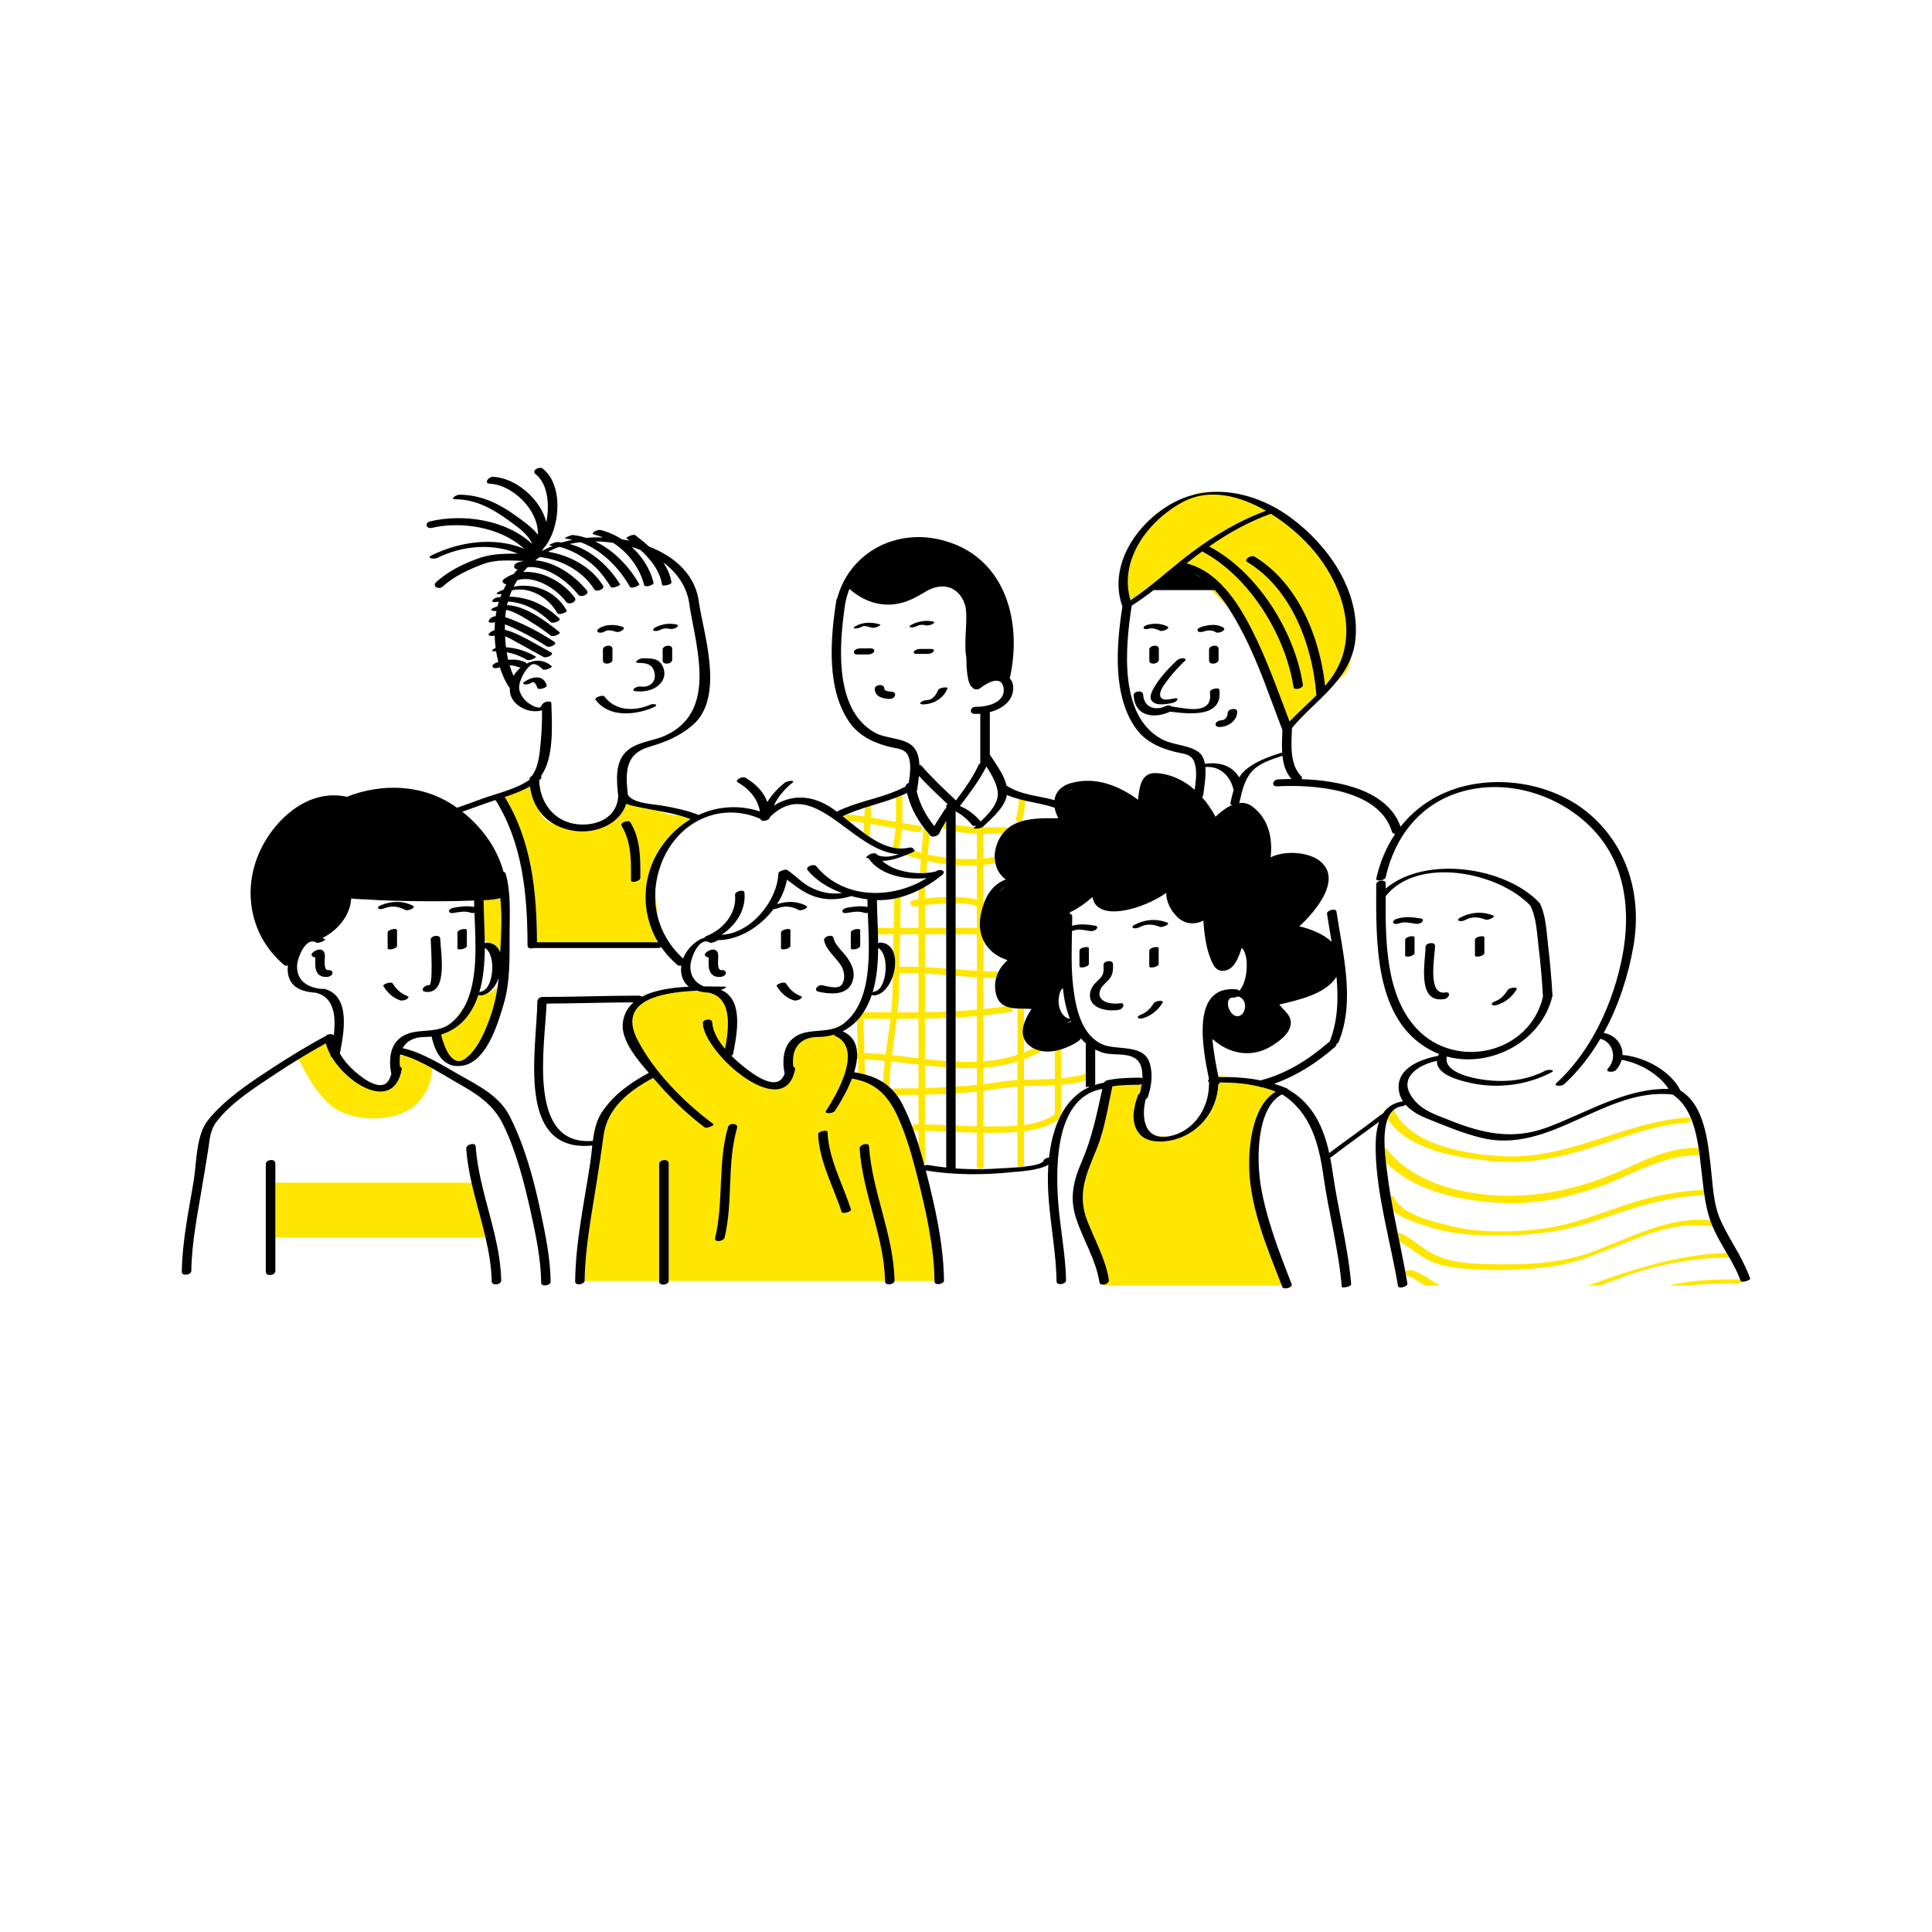
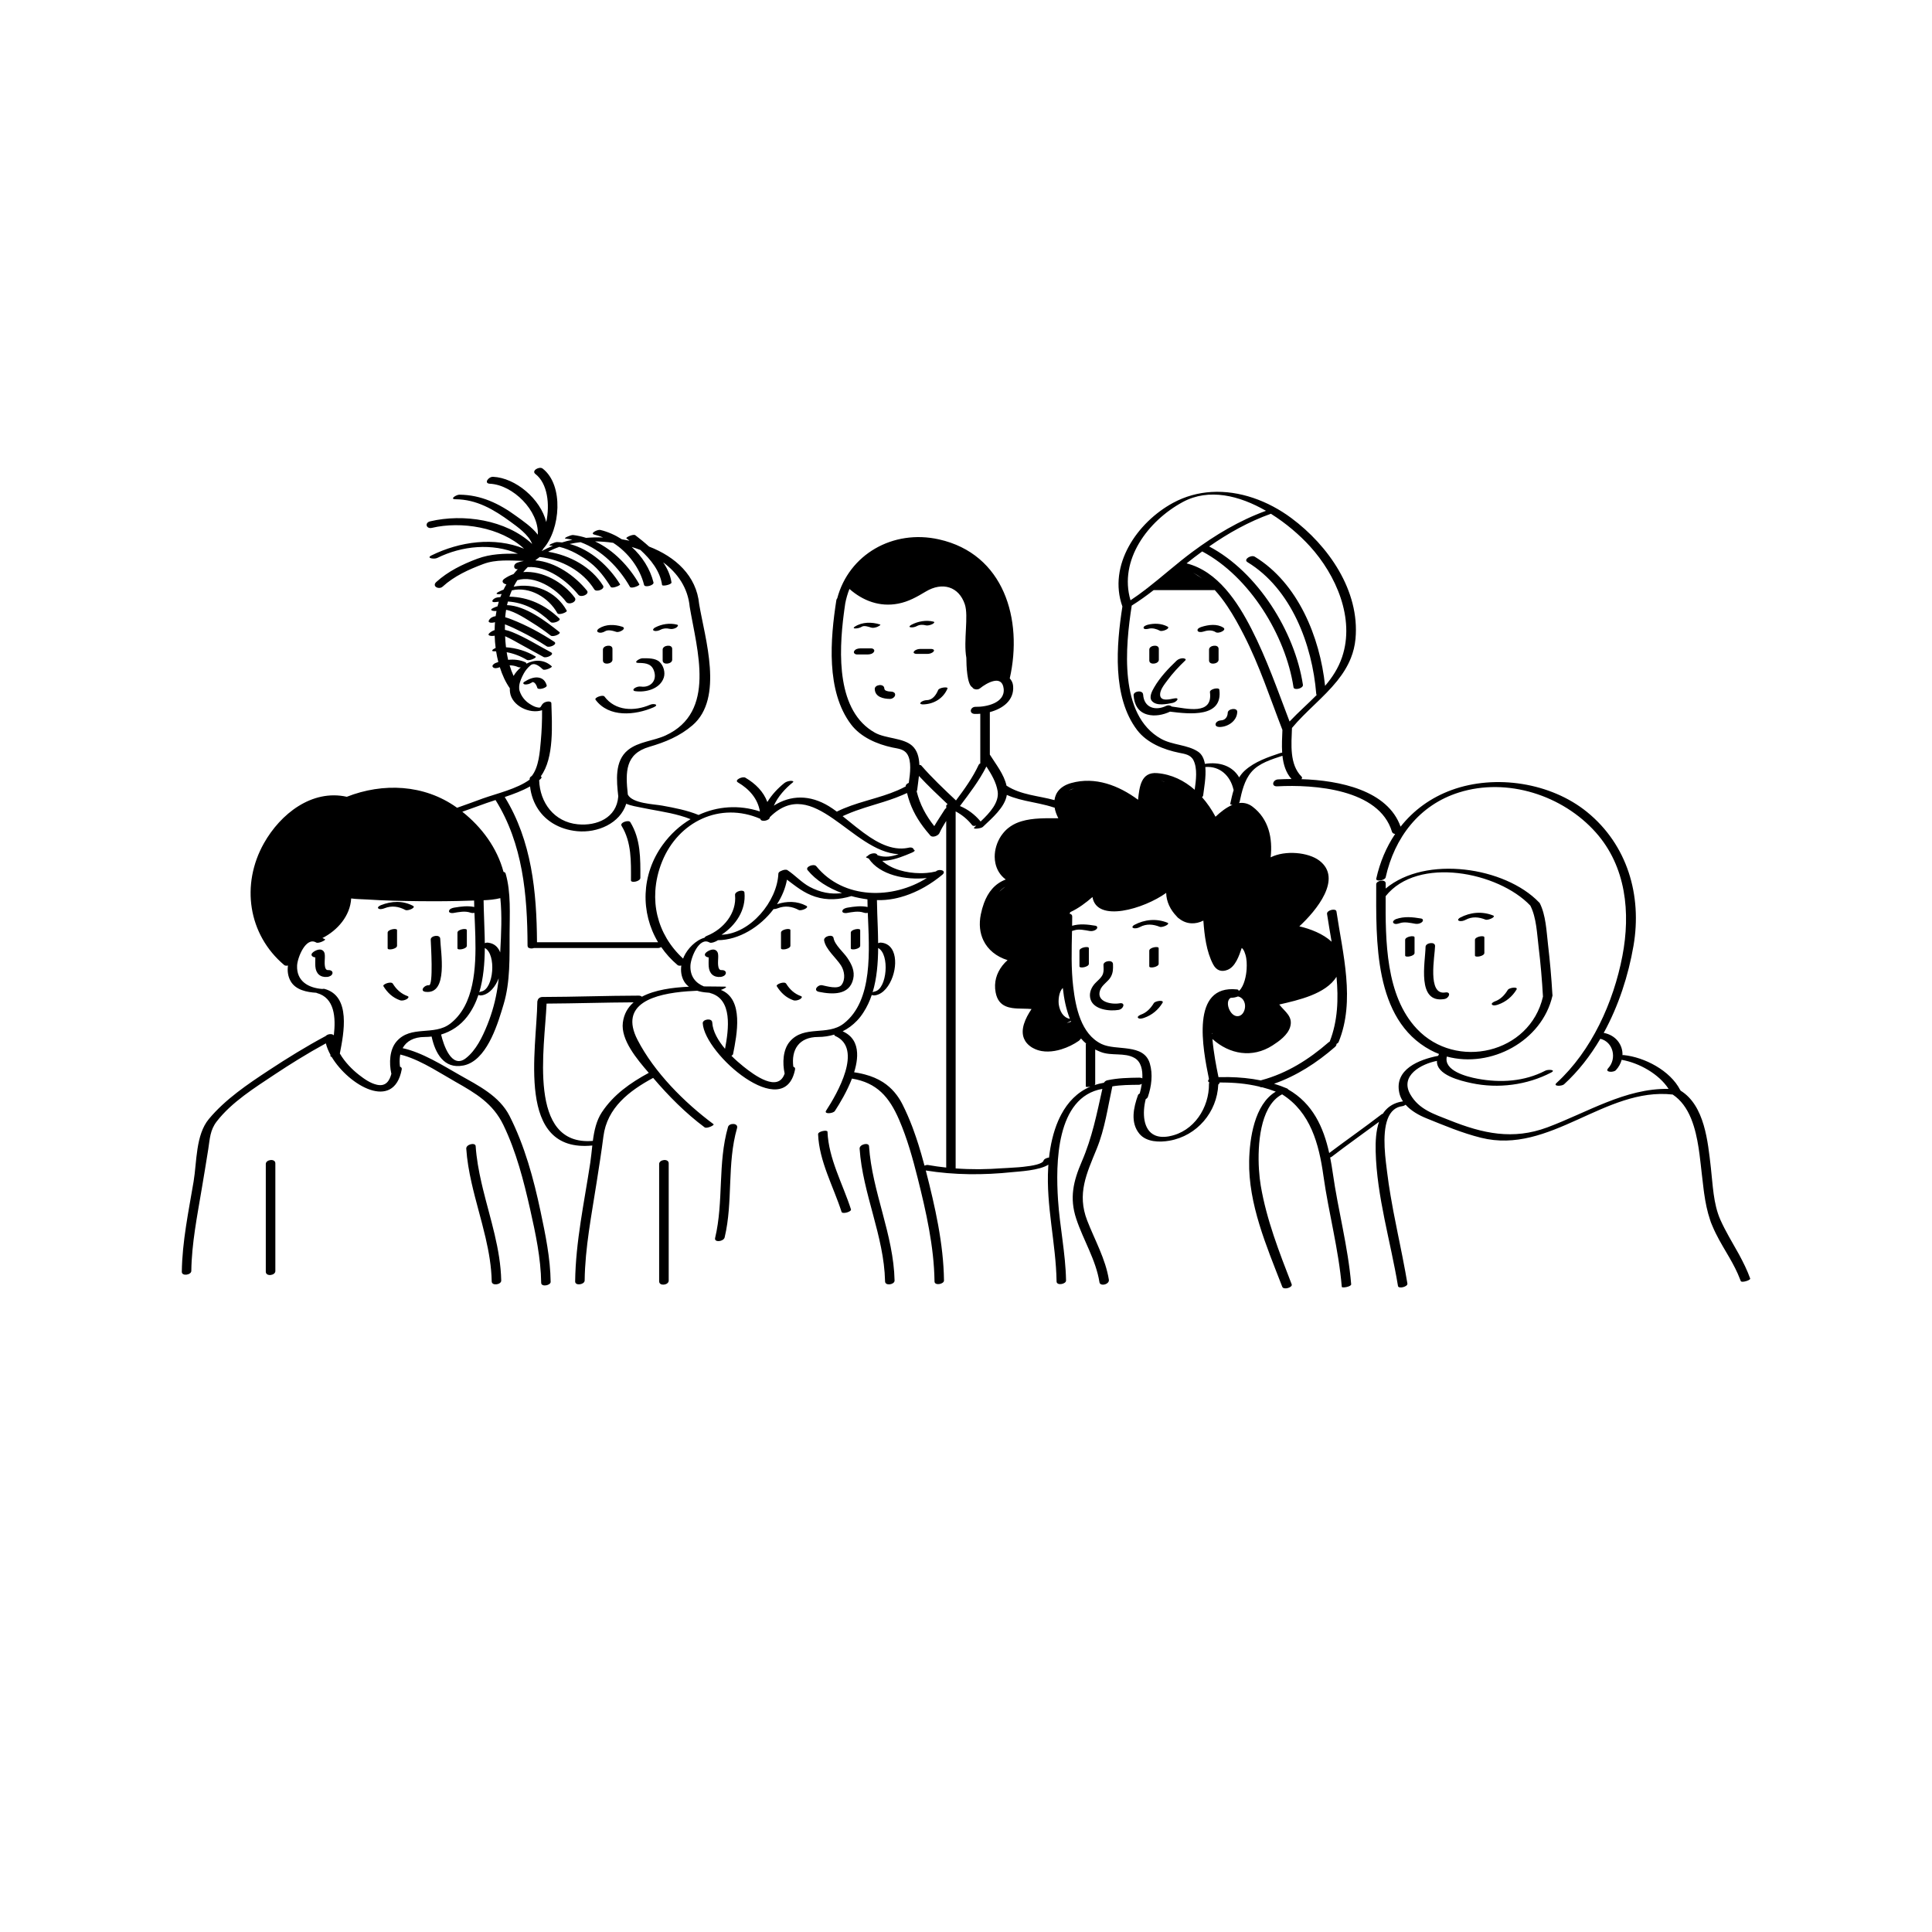
<svg xmlns="http://www.w3.org/2000/svg" version="1.1" id="Layer_1" x="0px" y="0px" width="595.28px" height="595.28px" viewBox="0 0 595.28 595.28" enable-background="new 0 0 595.28 595.28" xml:space="preserve">
-   <path id="color_x5F_2" fill="#ffe600" d="M367.63,176.446c0.986,0.532,1.922,1.146,2.819,1.823L367.63,176.446z M367.238,152.582  c1.978-0.551,3.988-0.875,6.006-0.995C370.885,151.372,369.091,151.727,367.238,152.582z M401.449,210.991  c0.173,1.14-2.738,1.831-2.897,0.776c-2.431-16.014-13.548-34.112-28.132-41.859c-1.627,1.19-3.236,2.413-4.819,3.677  c9.615,2.426,15.74,11.894,19.997,20.207c4.703,9.186,8.062,18.903,11.737,28.516c2.668-2.835,5.632-5.41,8.354-8.168  c-0.074-0.101-0.125-0.222-0.137-0.373c-1.226-15.125-7.665-32.318-21.166-40.543c-1.41-0.859,1.121-2.365,2.229-1.69  c13.31,8.109,20.074,24.743,21.664,39.794c2.215-2.6,4.099-5.463,5.257-8.916c3.987-11.89-1.896-25.27-9.94-34.106  c-3.136-3.445-7.326-7.08-12.02-10.007c-6.842,2.452-13.105,5.958-19.012,10.077C387.468,176.201,398.964,194.619,401.449,210.991z   M348.324,184.959c1.609-1.063,3.172-2.192,4.703-3.369c0.066-0.086,0.203-0.188,0.383-0.295c4.731-3.669,9.207-7.711,14.002-11.266  c7.022-5.204,14.44-9.648,22.647-12.64c-8.14-4.695-17.571-7.07-25.641-2.701C353.671,160.508,344.673,172.549,348.324,184.959z   M413.512,208.548c1.687-1.255,2.439-3.219,2.691-5.802c-1.023,2.583-2.499,4.891-4.227,7.044  C412.557,209.295,413.079,208.871,413.512,208.548z M374.066,181.826c-0.287,0-0.574,0-0.861,0c1.63,1.522,3.33,3.206,4.976,4.998  c-1.188-1.771-2.479-3.475-3.896-5.028C374.2,181.813,374.123,181.826,374.066,181.826z M313.883,253.33  c0.292-0.108,0.589-0.202,0.889-0.292c0.085-0.104,0.152-0.233,0.192-0.394c0.49-1.962,0.877-3.917,0.989-5.929  c-0.662-0.148-1.32-0.308-1.973-0.485c-0.067,2.008-0.458,3.932-0.944,5.883C312.867,252.789,313.353,253.241,313.883,253.33z   M276.019,253.212c-2.568-0.462-5.135-0.931-7.709-1.345c0.075-1.209,0.134-2.419,0.165-3.63c-0.674,0.205-1.346,0.415-2.017,0.628  c-0.033,0.898-0.076,1.795-0.13,2.693c-1.804-0.264-3.615-0.482-5.436-0.64c-0.424,0.184-0.852,0.354-1.27,0.555  c0.612,0.487,1.236,0.993,1.866,1.505c1.58,0.15,3.154,0.338,4.722,0.568c-0.063,1.004-0.115,2.009-0.155,3.014  c0.646,0.476,1.298,0.938,1.958,1.373c0.025-1.36,0.096-2.719,0.179-4.076c2.579,0.417,5.15,0.892,7.723,1.355  c-0.14,1.977-0.399,3.945-0.88,5.901c-0.003,0.014,0.001,0.024-0.001,0.038c0.655,0.145,1.314,0.242,1.978,0.278  c0.463-1.946,0.726-3.904,0.872-5.869c1.613,0.281,3.229,0.551,4.851,0.783c1.261,0.18,1.804-1.747,0.531-1.929  c-1.763-0.252-3.518-0.545-5.271-0.852c0.109-2.848,0.036-5.71,0.011-8.578c-0.658,0.282-1.321,0.552-1.991,0.802  C276.046,248.268,276.102,250.745,276.019,253.212z M276.563,243.509c0.03-0.013,0.059-0.027,0.089-0.041  C276.62,243.479,276.594,243.496,276.563,243.509z M266.716,246.79c0.369-0.109,0.737-0.219,1.105-0.327  C267.428,246.35,266.977,246.464,266.716,246.79z M290.734,255.343c0.272,0.083,0.544,0.154,0.817,0.228c0-0.692,0-1.384,0-2.077  c-0.095-0.027-0.19-0.051-0.286-0.08c-0.004-0.001-0.007,0-0.011-0.001c-0.338,0.536-0.664,1.079-0.971,1.632  C290.396,255.172,290.534,255.283,290.734,255.343z M294.449,256.219c0-0.679,0-1.358,0-2.037c1.946,0.366,3.906,0.557,5.877,0.651  c-0.046,0.044-0.098,0.092-0.143,0.135c-0.659,0.636,2.115,0.323,2.634-0.178c0.059-0.057,0.123-0.117,0.183-0.175v0.302  c2.326,0.028,4.663-0.027,7-0.038c0.284-0.001,0.495,0.105,0.654,0.256c-0.62,0.498-1.193,1.079-1.713,1.753  c-1.984,0.017-3.966,0.046-5.941,0.022v7.602c1.172-0.115,2.334-0.279,3.484-0.49c0.005,0.677,0.081,1.343,0.221,1.991  c-1.223,0.218-2.458,0.387-3.705,0.503v11.661c0.058,0.037,0.111,0.081,0.168,0.118c-0.396,1.073-0.715,2.221-0.963,3.438  c-0.615,3.02-0.291,5.74,0.795,8.006v9.495c1.499,0.073,2.998,0.13,4.5,0.146c0.058,0,0.1,0.024,0.153,0.033  c-0.314,0.625-0.57,1.274-0.747,1.954c-1.304-0.023-2.605-0.069-3.906-0.132v9.67c2.294-0.231,4.585-0.521,6.873-0.866  c0.621,0.269,1.297,0.444,2.012,0.549c0.218,0.515,0.082,1.146-0.619,1.257c-2.75,0.435-5.506,0.777-8.266,1.051v14.117  c3.569-0.272,7.08-0.896,10.5-2.031v-14.245c0.661,0.033,1.333,0.044,2,0.057v4.713c-0.473,1.539-0.564,3.075,0,4.461v4.286  c0.967-0.384,1.926-0.813,2.877-1.288c0.809,0.44,1.676,0.728,2.579,0.884c-1.791,1.017-3.61,1.862-5.456,2.548v6.258  c3.174-0.116,6.348-0.087,9.5-0.261v-8.597c0.673-0.116,1.342-0.278,2-0.479v8.933c2.54-0.227,5.06-0.661,7.551-1.455  c0,0.704,0,1.408,0,2.112c-2.488,0.743-5.01,1.135-7.551,1.35v9.107c-0.341,0.639-0.661,1.293-0.953,1.967  c-0.121,0.004-0.242-0.005-0.357-0.038c-2.941,1.902-6.528,2.828-10.19,3.282v10.302c0,0.276-0.103,0.48-0.247,0.638  c-0.457,0.049-0.915,0.091-1.368,0.129c-0.224-0.159-0.386-0.408-0.386-0.767v-10.101c-2.497,0.206-4.979,0.245-7.262,0.272  c-1.08,0.013-2.159,0.01-3.238-0.002v10.331c0,0.438-0.238,0.716-0.543,0.856c-0.294,0.004-0.587,0.017-0.881,0.019  c-0.322-0.134-0.576-0.419-0.576-0.875V349.01c-2.185-0.05-4.368-0.137-6.551-0.229c0-0.653,0-1.306,0-1.959  c2.183,0.099,4.366,0.188,6.551,0.227v-10.705c-2.181,0.237-4.365,0.41-6.551,0.552c0-0.704,0-1.407,0-2.111  c2.184-0.15,4.366-0.325,6.551-0.551v-5.154c-2.169,0.08-4.355,0.045-6.551-0.059c0-0.644,0-1.287,0-1.931  c2.197,0.102,4.384,0.13,6.551,0.04v-14.052c-2.182,0.189-4.366,0.329-6.551,0.444c0-0.66,0-1.32,0-1.98  c2.186-0.115,4.37-0.256,6.551-0.448v-9.973c-2.186-0.134-4.369-0.304-6.551-0.475c0-0.667,0-1.333,0-2  c2.183,0.171,4.366,0.341,6.551,0.475v-11.24h-6.551c0-0.667,0-1.333,0-2H301v-6.588c-1.862-0.86-4.312-1.004-6.551-0.98  c0-0.637,0-1.274,0-1.911c0.037,0.001,0.074,0,0.111,0.002c2.069,0.084,4.388,0.168,6.44,0.839V266.66  c-2.172,0.109-4.364,0.065-6.551-0.097c0-0.667,0-1.335,0-2.002c2.188,0.169,4.38,0.216,6.551,0.102v-7.805  C298.803,256.778,296.617,256.6,294.449,256.219z M315.5,346.608c3.454-0.462,6.769-1.398,9.5-3.26v-8.952  c-3.153,0.169-6.329,0.148-9.5,0.269V346.608z M303,334.004c2.054-0.235,4.11-0.495,6.173-0.809c1.439-0.219,2.882-0.351,4.327-0.44  v-5.671c-3.43,1.064-6.939,1.639-10.5,1.887V334.004z M303,347.064c0.211,0.001,0.421,0.006,0.632,0.005  c3.055-0.008,6.483,0.055,9.868-0.237v-12.071c-1.75,0.108-3.496,0.283-5.234,0.581c-1.753,0.301-3.509,0.544-5.266,0.763V347.064z   M281.779,262.196c-0.093,0.143-0.324,0.312-0.768,0.503c-0.618,0.266-1.24,0.524-1.863,0.773c1.499,0.491,3.033,0.94,4.595,1.334  c-0.114,1.41-0.2,2.821-0.231,4.236c0.682,0.004,1.352-0.02,2.002-0.075c0.029-1.235,0.097-2.467,0.191-3.697  c1.922,0.425,3.877,0.764,5.846,1.009c0-0.671,0-1.342,0-2.013c-1.912-0.248-3.811-0.587-5.677-1.008  c0.184-2.041,0.386-4.081,0.512-6.126c-0.677-0.776-1.31-1.555-1.9-2.342c-0.061,2.674-0.325,5.334-0.568,7.995  C283.198,262.601,282.486,262.402,281.779,262.196z M302.314,252.963c-0.113-0.033-0.23-0.049-0.349-0.046  c0.059,0.07,0.122,0.136,0.18,0.207C302.201,253.071,302.258,253.017,302.314,252.963z M291.551,346.692c0,0.656,0,1.313,0,1.969  c-2.183-0.093-4.367-0.182-6.551-0.234v9.452c0,0.313-0.121,0.545-0.298,0.706c-0.525-1.972-1.088-3.938-1.702-5.89v-4.3  c-0.333-0.004-0.667-0.014-1-0.016c-0.215-0.001-0.38-0.071-0.524-0.165c-0.134-0.365-0.263-0.732-0.401-1.095  c0.092-0.401,0.392-0.744,0.925-0.74c0.333,0.002,0.667,0.012,1,0.017v-9.065c-2.238,0.032-4.479,0.041-6.722,0.044  c-0.462-0.616-0.953-1.184-1.47-1.708c0.161-0.17,0.388-0.288,0.692-0.288c2.514,0,5.011-0.029,7.5-0.083v-7.288  c-2.808-0.32-5.613-0.658-8.406-0.944c-0.297,2.608-0.515,5.223-0.579,7.854c-0.616-0.543-1.264-1.037-1.949-1.476  c0.104-2.198,0.313-4.386,0.574-6.568c-2.091-0.193-4.171-0.345-6.237-0.428c0.041,1.537,0.067,3.076,0.082,4.614  c-0.651-0.173-1.319-0.326-2.008-0.455c-0.018-1.406-0.038-2.812-0.077-4.217c-0.122-0.002-0.244-0.006-0.366-0.008  c0.07-0.685,0.089-1.352,0.054-1.999c0.083,0.002,0.166,0.004,0.248,0.006c-0.105-3.292-0.231-6.585-0.296-9.879  c0.385-0.404,0.756-0.825,1.104-1.277c0.335-0.437,0.642-0.89,0.938-1.349c2.838,0.006,5.679,0.022,8.519,0.03  c0.233-2.335,0.391-4.677,0.397-7.033c0.004-1.324,0.035-2.648,0.052-3.973c0.917-2.647,1.065-5.646,0.136-7.759  c0.042-1.756,0.082-3.512,0.124-5.268h-4.79c-0.017-0.672-0.036-1.335-0.058-2h4.894c0.067-2.992,0.122-5.984,0.137-8.977  c0.673-0.131,1.341-0.292,2.005-0.475c-0.011,3.15-0.058,6.301-0.115,9.451H283v-6.733c-0.412,0.065-0.824,0.121-1.234,0.198  c-1.26,0.236-1.798-1.691-0.531-1.929c0.583-0.109,1.177-0.189,1.766-0.283v-2.813c0.671-0.331,1.331-0.681,1.977-1.053  c0.004,0.04,0.023,0.069,0.023,0.112v3.458c2.172-0.272,4.367-0.426,6.551-0.462c0,0.673,0,1.346,0,2.019  c-0.042,0.001-0.091,0.003-0.133,0.005c-2.145,0.072-4.288,0.213-6.418,0.466v7.014h6.551c0,0.667,0,1.333,0,2H285v10.111  c2.186,0.109,4.368,0.267,6.551,0.434c0,0.667,0,1.333,0,2c-2.183-0.167-4.366-0.325-6.551-0.434v11.872  c2.185-0.035,4.369-0.1,6.551-0.187c0,0.66,0,1.32,0,1.98c-2.182,0.088-4.366,0.153-6.551,0.19v12.446  c2.187,0.245,4.373,0.462,6.551,0.623c0,0.643,0,1.287,0,1.929c-2.179-0.16-4.364-0.374-6.551-0.613v7.013  c2.189-0.063,4.371-0.16,6.551-0.281c0,0.699,0,1.398,0,2.098c-2.182,0.107-4.365,0.187-6.551,0.231v9.141  C287.185,346.491,289.368,346.591,291.551,346.692z M274.386,313.907c-2.781-0.006-5.562-0.02-8.343-0.025  c0.062,3.522,0.194,7.042,0.302,10.563c2.163,0.088,4.345,0.254,6.542,0.468C273.37,321.242,273.954,317.581,274.386,313.907z   M283,313.874c-2.224,0.026-4.449,0.036-6.674,0.035c-0.444,3.74-1.023,7.466-1.496,11.203c2.711,0.291,5.439,0.63,8.169,0.951  V313.874z M283,299.912c-1.965-0.068-3.932-0.092-5.902-0.04c-0.034,1.668-0.071,3.338-0.098,5.006  c-0.038,2.357-0.212,4.701-0.453,7.038c2.151,0.002,4.303-0.007,6.453-0.03V299.912z M283,287.879h-5.653  c-0.066,3.331-0.14,6.662-0.21,9.993c1.958-0.051,3.912-0.028,5.863,0.04V287.879z M278.778,261.385  c0.035-0.004,0.07-0.013,0.105-0.017C278.846,261.37,278.813,261.378,278.778,261.385z M154.16,276.739  c-0.012-0.001-0.024,0-0.036-0.001c-1.638,0.412-3.383,0.57-5.121,0.643c0.035,3.455,0.249,7.272,0.333,11.173l0.039,1.033  l1.201,0.898c1.611,0.231,2.695,1.167,3.33,2.49l0.23,0.172C154.421,287.787,154.708,282.098,154.16,276.739z M140.926,313.319  L140.926,313.319c0.864-0.99,1.598-2.082,2.223-3.252C142.444,310.933,141.694,311.994,140.926,313.319z M135.912,318.758  c0.718,3.098,3.2,10.687,7.579,7.337c3.167-2.423,5.174-6.634,6.642-10.271c1.54-3.815,2.57-7.631,3.167-11.565  c-0.481,0.296-1.09,0.671-1.883,1.159c-3.584,2.207-3.999,1.126-3.999,1.126c-0.809,2.417-1.926,4.677-3.47,6.685  C141.853,315.955,139.06,317.806,135.912,318.758z M142.683,328.309c0.589,0.062,1.073-0.098,1.512-0.435  c-0.423,0.171-0.861,0.308-1.314,0.404C142.812,328.293,142.75,328.296,142.683,328.309z M163.313,242.311  c0.311,2.723,1.212,5.138,2.592,7.167c0.865,2.022,2.277,3.715,4.556,4.284c2.093,1.254,4.565,2.072,7.351,2.342  c6.277,0.609,13.253-2.397,15.146-8.458c1.535,0.663,3.391,0.925,4.775,1.218c1.855,0.393,3.729,0.713,5.596,1.056l2.316,0.96  l4.009,0.461c1.054,0.303,2.098,0.642,3.124,1.055c-3.252,1.939-6.183,4.59-8.583,7.896c-6.683,9.21-6.892,20.909-1.43,30.033  c-12.436,0-24.872,0-37.308,0c-0.095-15.546-1.617-31.244-9.94-44.752C158.197,244.676,160.935,243.656,163.313,242.311z   M191.512,254.442c3.125,5.105,2.914,11.053,2.898,16.825c-0.002,0.876,2.895,0.335,2.897-0.776  c0.017-5.989,0.126-11.899-3.102-17.175C193.715,252.516,190.894,253.433,191.512,254.442z M202.56,282.106  c-0.172-2.047-0.382-4.556-0.64-7.628C201.754,277.077,201.968,279.636,202.56,282.106z M148.539,364.385h-0.197  c0.146,0.636,0.292,1.271,0.446,1.906L148.539,364.385z M355.834,349.796c1.107,0.491,2.522,0.648,4.312,0.333  c0.06-0.01,0.115-0.029,0.174-0.04C358.86,350.152,357.346,350.045,355.834,349.796z M123.235,325.463  c-0.15,0.994-0.151,2.073-0.001,3.212c0.376,0.114,0.619,0.377,0.536,0.824c-2.437,13.023-16.299,4.978-21.589-3.841  c-0.27-0.068-0.436-0.215-0.387-0.462c0.01-0.053,0.021-0.109,0.032-0.163c-0.66-1.198-1.153-2.399-1.431-3.558  c-2.913,1.588-5.785,3.261-8.614,5.005l0.912,1.071c0,0,4.951,11.139,11.726,14.704c6.775,3.565,18.781,3.364,24.296-2.453  c3.631-3.83,4.375-8.137,4.463-10.64c-2.843-1.592-5.807-3.062-8.744-3.938L123.235,325.463z M536.359,394.708  c-0.063-0.178-0.145-0.346-0.211-0.522c-7.362,0.005-14.842,0.091-21.959,1.916h6.141c4.87-0.6,9.851-0.573,14.748-0.575  c0.417,0,1.168-0.297,1.642-0.611C536.533,394.889,536.401,394.825,536.359,394.708z M84.84,364.385c0,5.655,0,11.311,0,16.966  h64.769c-1.316-5.671-3.047-11.284-4.324-16.966H84.84z M439.02,396.101h4.818c-3.037-1.508-5.598-3.846-8.931-4.776  c-0.394-0.11-1.269,0.142-1.915,0.458c0.066,0.361,0.126,0.723,0.191,1.084C435.289,393.607,437.129,394.897,439.02,396.101z   M535.523,386.038c0.12,0.214,0.24,0.428,0.358,0.643C536.208,386.381,536.227,386.099,535.523,386.038z M282.765,363.068  c2.553,10.159,5.022,21.098,5.165,31.633h-12.313c0.006-0.041,0.017-0.08,0.016-0.123c-0.287-14.16-6.922-27.352-7.874-41.428  c-0.084-1.255-2.989-0.575-2.897,0.776c0.937,13.852,7.518,26.858,7.837,40.775h-66.673c0.003-0.032,0.013-0.062,0.013-0.094  c0-12.052,0-24.105,0-36.157c0-1.585-2.944-1.197-2.944,0.188c0,12.021,0,24.042,0,36.063h-22.979  c0.007-0.042,0.02-0.082,0.02-0.125c0.119-10.186,2.172-20.443,3.723-30.481c0.718-4.646,1.465-9.289,2.058-13.952  c1.123-8.833,7.937-14.036,15.323-18.027c0.012,0.014,0.025,0.029,0.037,0.043c4.692,5.513,10.009,10.868,15.832,15.197  c0.645,0.48,3.147-0.675,2.731-0.984c-9.02-6.707-18.23-15.956-23.409-25.973c-5.809-11.236,5.297-14.194,15.314-14.961  c1.301-0.032,2.577-0.021,3.785,0.032c1.037,0.246,2.103,0.36,3.107,0.418c0.04,0.033,0.094,0.064,0.178,0.086  c6.954,1.854,5.72,11.135,4.576,17.181c-2.101-2.495-3.78-5.327-3.939-8.12c-0.085-1.487-3-0.994-2.931,0.241  c0.544,9.571,25.212,30.877,28.449,14.222c0.087-0.448-0.157-0.71-0.536-0.823c-0.682-5.17,1.65-9.161,7.66-9.167  c1.724-0.001,3.39-0.266,4.972-0.739c-0.04,0.165,0.039,0.321,0.309,0.442c8.627,3.883,0.519,17.849-2.841,22.995  c-0.758,1.16,2.169,0.919,2.707,0.096c1.518-2.325,3.751-6.061,5.257-9.973c7.729,1.276,11.498,5.692,14.517,12.664  C279.524,350.793,281.228,356.953,282.765,363.068z M224.312,347.23c-3.214,11.183-1.294,22.954-3.974,34.219  c-0.348,1.462,2.625,1.135,2.942-0.197c2.632-11.064,0.661-22.673,3.814-33.645C227.568,345.959,224.684,345.935,224.312,347.23z   M262.195,372.619c-2.512-7.816-6.902-15.579-7.231-23.919c-0.026-0.658-2.934-0.146-2.897,0.776  c0.329,8.34,4.719,16.103,7.231,23.919C259.555,374.194,262.434,373.362,262.195,372.619z M490.332,395.702  c-0.39,0.139-0.78,0.268-1.17,0.398h3.906c2.848-1.04,5.674-2.132,8.498-3.14c9.62-3.431,20.959-5.479,31.285-5.483  c-0.275-0.477-0.553-0.952-0.833-1.427C517.555,386.456,503.864,390.874,490.332,395.702z M375.436,331.887  c1.053-0.029,2.104-0.035,3.153-0.018c-1.343-0.193-2.485-0.348-3.249-0.449C375.373,331.582,375.405,331.736,375.436,331.887z   M465.734,380.586c9.055-0.226,17.209-1.468,25.823-4.418c11.126-3.812,21.616-7.473,33.441-7.889  c0.019-0.175,0.058-0.347,0.09-0.52c-0.054-0.378-0.106-0.757-0.155-1.136c-7.692,0.347-15.097,1.727-22.474,4.105  c-8.884,2.863-17.434,6.523-26.752,7.788c-9.029,1.226-20.378,1.437-29.194-0.891c-5.311-1.402-14.513-3.235-17.074-8.819  c-0.149-0.325-0.537-0.457-0.989-0.459c0.272,1.621,0.56,3.239,0.867,4.854c3.099,2.475,7.542,3.734,11.01,4.833  C448.729,380.701,456.973,380.805,465.734,380.586z M393.081,336.353c-0.688-0.266-1.38-0.51-2.078-0.734  c-0.517-0.166-1.039-0.31-1.561-0.454c-0.181-0.05-0.36-0.11-0.542-0.157c-0.34,0.024-0.621-0.054-0.833-0.195  c-0.002,0-0.003,0-0.005-0.001c-2.001-0.478-4.032-0.809-6.08-1.014c-0.013-0.001-0.026-0.002-0.039-0.003  c-0.911-0.091-1.826-0.148-2.743-0.191c-0.201-0.009-0.402-0.019-0.604-0.026c-0.94-0.033-1.882-0.05-2.826-0.038  c0.021,0.227-0.141,0.438-0.402,0.615c-0.359,8.485-6.509,15.811-15.052,17.314c-3.03,0.534-7.115,0.468-9.266-2.15  c-2.822-3.434-1.793-8.064-0.419-11.895c0.072-0.2,0.274-0.371,0.536-0.511c0.25-0.898,0.479-1.922,0.635-2.981  c-0.248,0.183-0.571,0.307-0.959,0.311c-2.677,0.031-5.45,0.036-8.112,0.487c-1.427,6.489-2.282,13.018-4.812,19.217  c-3.14,7.694-6.133,13.874-2.944,22.113c2.314,5.981,5.673,11.859,6.68,18.252c0.138,0.877-0.894,1.491-1.767,1.518v0.27h55.049  c-4.71-12.146-10.324-25.149-10.054-38.412C385.021,350.869,386.47,340.285,393.081,336.353z M459.419,357.731  c8.651,0.861,17.1-0.27,25.459-2.522c11.64-3.138,22.496-8.396,34.668-9.243c0.838-0.059,1.535-0.623,1.603-1.077  c-0.052-0.131-0.104-0.262-0.158-0.392c-0.177-0.136-0.502-0.212-1.022-0.176c-19.483,1.356-36.439,12.863-56.354,11.942  c-10.843-0.502-28.964-3.069-34.144-14.348c-0.857,0.701-1.48,1.689-1.922,2.862C433.683,354.368,449.262,356.721,459.419,357.731z   M426.412,342.667c0.312-0.419,0.664-0.806,1.052-1.162c-0.406,0.268-0.801,0.56-1.187,0.872  C426.319,342.477,426.368,342.57,426.412,342.667z M526.926,375.926c-12.86-1.096-23.924,5.161-36.063,9.687  c-10.542,3.931-22.088,4.174-33.196,3.855c-5.465-0.157-10.713-0.528-15.712-2.917c-3.749-1.79-6.62-4.885-10.466-6.541  c-0.2-0.086-0.501-0.082-0.831-0.022c0.172,0.843,0.344,1.687,0.516,2.529c2.884,1.649,5.439,3.84,8.357,5.467  c3.415,1.903,7.426,2.48,11.254,2.848c8.912,0.854,18.129,0.595,27.001-0.552c17.141-2.215,32.411-15.161,49.871-12.452  c-0.165-0.394-0.344-0.779-0.492-1.181C527.078,376.407,527.007,376.166,526.926,375.926z M491.524,366.097  c10.464-3.457,19.977-10.104,31.255-10.104c0.346,0,0.642-0.09,0.882-0.232c-0.089-0.688-0.187-1.381-0.295-2.081  c-0.107-0.017-0.223-0.026-0.35-0.026c-8.824,0-15.876,3.589-23.779,7.118c-9.366,4.185-19.686,6.954-29.928,7.54  c-14.17,0.81-33.035-2.376-42.097-14.435c-0.148-0.196-0.355-0.32-0.588-0.392c0.077,1.675,0.237,3.295,0.4,4.697  c9.297,9.39,24.382,12.088,37.023,12.518C473.445,371.021,482.647,369.028,491.524,366.097z" />
  <path id="color_x5F_1" d="M451.585,283.404c-0.567,0.302-1.406,0.55-2.04,0.315c-0.637-0.235-0.03-0.788,0.299-0.962  c3.202-1.703,6.807-2.038,10.198-0.686c1.069,0.426-1.581,1.58-2.34,1.277C455.646,282.529,453.592,282.336,451.585,283.404z   M132.713,289.507c0.036,1.413,0.885,14.244-0.56,14.068c-1.371-0.167-2.981,1.787-1.024,2.025  c7.096,0.865,4.611-12.486,4.513-16.34C135.604,287.784,132.682,288.273,132.713,289.507z M246.777,306.917  c-1.974-0.697-3.455-2.06-4.542-3.83c-0.526-0.856-3.259,0.188-2.897,0.776c1.234,2.009,2.85,3.534,5.1,4.329  c0.637,0.225,1.472-0.006,2.04-0.316C246.793,307.704,247.424,307.145,246.777,306.917z M122.336,291.406c0-1.607,0-3.214,0-4.821  c0-0.729-2.897-0.232-2.897,0.776c0,1.607,0,3.214,0,4.821C119.438,292.911,122.336,292.414,122.336,291.406z M127.248,279.104  c-3.125-1.662-6.64-1.495-9.868-0.209c-0.249,0.099-1.276,0.603-0.814,1.011c0.456,0.403,1.415,0.134,1.895-0.057  c2.22-0.884,4.375-0.569,6.447,0.533C125.627,280.763,128.313,279.669,127.248,279.104z M432.949,289.586c0,1.607,0,3.213,0,4.82  c0,0.729,2.897,0.232,2.897-0.776c0-1.607,0-3.213,0-4.82C435.846,288.082,432.949,288.578,432.949,289.586z M459.743,309.571  c0.467,0.412,1.401,0.115,1.895-0.059c2.398-0.845,4.288-2.428,5.613-4.586c0.632-1.029-2.239-0.626-2.664,0.065  c-0.988,1.608-2.215,2.932-4.029,3.57C460.303,308.651,459.286,309.168,459.743,309.571z M437.875,283.01  c-2.657-0.441-5.178-0.731-7.767,0.182c-0.384,0.136-1.207,0.723-0.762,1.205c0.465,0.504,1.389,0.241,1.924,0.053  c1.499-0.529,3.333-0.068,4.843,0.182c0.7,0.116,1.515-0.057,2.049-0.549C438.596,283.684,438.499,283.114,437.875,283.01z   M445.292,305.797c-5.601,0.907-3.178-11.25-3.126-14.312c0.025-1.47-2.908-0.998-2.929,0.246  c-0.082,4.803-2.799,17.485,5.774,16.097C446.556,307.578,447.262,305.478,445.292,305.797z M143.844,291.406  c0-1.607,0-3.214,0-4.821c0-0.729-2.897-0.232-2.897,0.776c0,1.607,0,3.214,0,4.821  C140.946,292.911,143.844,292.414,143.844,291.406z M224.312,347.23c-3.214,11.183-1.294,22.954-3.974,34.219  c-0.348,1.462,2.625,1.135,2.942-0.197c2.632-11.064,0.661-22.673,3.814-33.645C227.568,345.959,224.684,345.935,224.312,347.23z   M125.579,306.917c-1.974-0.697-3.455-2.06-4.542-3.83c-0.526-0.856-3.259,0.188-2.897,0.776c1.234,2.009,2.849,3.535,5.1,4.329  c0.637,0.225,1.472-0.006,2.04-0.316C125.595,307.704,126.226,307.145,125.579,306.917z M203.093,358.638  c0,12.021,0,24.042,0,36.063c0,0.031,0,0.063,0,0.094c0,1.547,2.798,1.211,2.932-0.094c0.003-0.032,0.013-0.062,0.013-0.094  c0-12.052,0-24.105,0-36.157C206.038,356.865,203.093,357.252,203.093,358.638z M148.341,364.385  c-0.848-3.705-1.524-7.438-1.781-11.235c-0.084-1.255-2.989-0.575-2.897,0.776c0.239,3.532,0.846,7.008,1.622,10.458  c1.277,5.682,3.007,11.294,4.324,16.966c1.029,4.434,1.805,8.904,1.897,13.474c0.03,1.476,2.954,0.988,2.929-0.246  c-0.196-9.685-3.361-18.916-5.647-28.288C148.633,365.656,148.487,365.021,148.341,364.385z M81.896,358.638  c0,11.063,0,22.127,0,33.19c0,1.585,2.944,1.197,2.944-0.188c0-3.43,0-6.86,0-10.29c0-5.655,0-11.311,0-16.966  c0-1.979,0-3.957,0-5.935C84.84,356.865,81.896,357.252,81.896,358.638z M254.964,348.7c-0.026-0.658-2.934-0.146-2.897,0.776  c0.329,8.34,4.719,16.103,7.231,23.919c0.257,0.799,3.136-0.033,2.897-0.776C259.684,364.803,255.293,357.04,254.964,348.7z   M101.113,298.899c-1.4,0.132-1.042-2.868-1.023-3.831c0.014-0.765,0.049-1.598-0.563-2.146c-0.856-0.768-2.268-0.139-3.027,0.441  c-1.076,0.824-0.301,1.544,0.656,1.632c0,0.049,0,0.087,0,0.144c0,0.895-0.058,1.783,0.013,2.677  c0.171,2.128,1.478,3.398,3.683,3.19c0.635-0.06,1.508-0.437,1.598-1.166C102.539,299.121,101.679,298.846,101.113,298.899z   M265.042,291.406c0-1.607,0-3.214,0-4.821c0-0.729-2.897-0.232-2.897,0.776c0,1.607,0,3.214,0,4.821  C262.144,292.911,265.042,292.414,265.042,291.406z M539.257,393.931c0.152,0.427-1.719,1.094-2.538,0.983  c-0.186-0.025-0.318-0.089-0.36-0.207c-0.063-0.178-0.145-0.346-0.211-0.522c-0.887-2.344-2.051-4.547-3.297-6.708  c-0.275-0.477-0.553-0.952-0.833-1.427c-1.58-2.685-3.164-5.362-4.36-8.224c-0.165-0.394-0.344-0.779-0.492-1.181  c-0.088-0.239-0.159-0.481-0.24-0.721c-0.908-2.667-1.446-5.4-1.838-8.166c-0.054-0.378-0.106-0.757-0.155-1.136  c-0.221-1.708-0.407-3.426-0.606-5.145c-0.204-1.755-0.403-3.704-0.666-5.718c-0.089-0.688-0.187-1.381-0.295-2.081  c-0.462-2.992-1.124-6.042-2.216-8.792c-0.052-0.131-0.104-0.262-0.158-0.392c-1.235-2.963-3.009-5.529-5.601-7.249  c-20.918-2.343-37.776,18.634-59.079,13.311c-5.82-1.454-11.292-3.759-16.839-6.004c-2.226-0.901-4.683-2.254-6.382-4.171  c-0.28,0.219-0.659,0.4-1.066,0.452c-1.024,0.132-1.861,0.515-2.552,1.079c-0.857,0.701-1.48,1.689-1.922,2.862  c-0.92,2.44-1.064,5.664-0.925,8.71c0.077,1.675,0.237,3.295,0.4,4.697c0.133,1.14,0.267,2.137,0.358,2.903  c0.29,2.433,0.661,4.851,1.066,7.262c0.272,1.621,0.56,3.239,0.867,4.854c0.43,2.264,0.881,4.525,1.342,6.785  c0.172,0.843,0.344,1.687,0.516,2.529c0.63,3.084,1.25,6.169,1.817,9.265c0.066,0.361,0.126,0.723,0.191,1.084  c0.155,0.869,0.315,1.737,0.459,2.608c0.169,1.021-2.744,1.706-2.897,0.776c-2.273-13.753-6.529-27.487-6.88-41.501  c-0.076-3.048,0.089-6.329,1.036-9.093c-4.852,3.605-9.803,7.077-14.59,10.77c-0.097,0.075-0.265,0.145-0.468,0.208  c0.318,1.599,0.587,3.216,0.818,4.839c1.625,11.454,4.701,22.69,5.661,34.239c0.062,0.736-2.858,1.253-2.897,0.776  c-0.96-11.551-4.054-22.781-5.661-34.239c-1.376-9.81-3.97-19.542-12.722-25.065c-1.765,0.909-3.131,2.395-4.176,4.243  c-0.051,0.091-0.103,0.181-0.152,0.273c-3.663,6.802-3.185,18.146-2.255,23.62c1.79,10.54,5.689,20.466,9.528,30.393  c0.377,0.976-2.489,1.833-2.897,0.776c-0.05-0.129-0.101-0.259-0.151-0.388c-4.71-12.146-10.324-25.149-10.054-38.412  c0.139-6.82,1.588-17.404,8.199-21.336c-0.688-0.266-1.38-0.51-2.078-0.734c-0.517-0.166-1.039-0.31-1.561-0.454  c-0.181-0.05-0.359-0.11-0.541-0.157c0,0-0.001,0-0.001,0c-0.34,0.024-0.621-0.054-0.833-0.195c0,0,0,0,0,0  c-0.001,0-0.003,0-0.005-0.001c-2.001-0.478-4.032-0.809-6.08-1.014c-0.013-0.001-0.026-0.002-0.039-0.003  c-0.911-0.089-1.826-0.15-2.743-0.191c-0.201-0.009-0.402-0.019-0.604-0.026c-0.94-0.032-1.882-0.05-2.826-0.038  c0.021,0.227-0.141,0.438-0.402,0.615c-0.359,8.485-6.509,15.811-15.052,17.314c-3.03,0.534-7.115,0.468-9.266-2.15  c-2.822-3.434-1.793-8.064-0.419-11.895c0.072-0.2,0.274-0.371,0.536-0.511c0.25-0.898,0.479-1.922,0.635-2.981  c-0.248,0.183-0.571,0.307-0.959,0.311c-2.677,0.031-5.45,0.036-8.112,0.487c-1.427,6.489-2.282,13.018-4.812,19.217  c-3.14,7.694-6.133,13.874-2.944,22.113c2.314,5.981,5.673,11.859,6.68,18.252c0.138,0.877-0.894,1.491-1.767,1.518  c-0.555,0.018-1.045-0.199-1.131-0.742c-1.088-6.915-4.988-12.994-7.158-19.574c-2.112-6.403-0.911-11.528,1.71-17.61  c3.244-7.525,4.592-14.599,6.345-22.403c-14.354,2.514-14.379,23.189-13.665,34.172c0.539,8.292,2.336,16.578,2.473,24.881  c0.018,1.117-2.894,1.671-2.917,0.292c-0.193-11.771-3.275-23.269-2.581-35.137c0.017-0.284,0.037-0.569,0.058-0.855  c-2.885,1.829-9.082,2.086-11.079,2.297c-8.881,0.94-17.869,0.922-26.695-0.499c2.815,10.936,5.475,22.582,5.606,33.902  c0.013,1.119-2.901,1.67-2.917,0.292c0-0.048-0.005-0.098-0.005-0.146c-0.143-10.535-2.612-21.474-5.165-31.633  c-1.537-6.116-3.241-12.275-5.752-18.074c-3.019-6.972-6.788-11.388-14.517-12.664c-1.505,3.912-3.739,7.647-5.257,9.973  c-0.538,0.823-3.465,1.064-2.707-0.096c3.359-5.146,11.468-19.111,2.841-22.995c-0.27-0.122-0.348-0.278-0.309-0.442  c-1.583,0.474-3.248,0.738-4.972,0.739c-6.01,0.006-8.342,3.997-7.66,9.167c0.379,0.112,0.623,0.375,0.536,0.823  c-3.236,16.656-27.904-4.651-28.449-14.222c-0.07-1.235,2.846-1.728,2.931-0.241c0.159,2.793,1.838,5.625,3.939,8.12  c1.145-6.046,2.378-15.328-4.576-17.181c-0.084-0.022-0.138-0.053-0.178-0.086c-1.004-0.058-2.07-0.173-3.107-0.418  c-0.243-0.058-0.479-0.136-0.717-0.208c-0.998,0.039-2.027,0.097-3.068,0.177c-10.017,0.767-21.123,3.725-15.314,14.961  c5.178,10.017,14.389,19.266,23.409,25.973c0.416,0.309-2.086,1.464-2.731,0.984c-5.823-4.33-11.14-9.685-15.832-15.197  c-0.012-0.014-0.025-0.029-0.037-0.043c-7.387,3.992-14.201,9.195-15.323,18.027c-0.592,4.663-1.34,9.307-2.058,13.952  c-1.551,10.038-3.604,20.295-3.723,30.481c0,0.043-0.013,0.084-0.02,0.125c-0.206,1.134-2.924,1.535-2.908,0.125  c0.143-12.223,2.838-24.53,4.662-36.579c0.254-1.681,0.415-3.482,0.622-5.298c-23.737,2.369-17.11-29.592-16.938-44.349  c0.001-0.102,0.037-0.197,0.088-0.288c0.057-0.544,0.631-1.126,1.499-1.128c9.865-0.019,19.724-0.396,29.589-0.415  c0.507-0.001,0.84,0.136,1.031,0.338c3.977-2.112,9.395-2.852,14.498-3.083c-0.604-0.456-1.127-1.015-1.522-1.712  c-0.833-1.468-1.049-3.162-0.82-4.811c-0.46,0.084-0.897,0.065-1.135-0.135c-1.974-1.659-3.656-3.532-5.049-5.551  c-0.314,0.17-0.655,0.284-0.952,0.284c-12.753,0-25.505,0-38.258,0c-0.554,0.197-1.215,0.196-1.618-0.074  c-0.217-0.075-0.303-0.203-0.296-0.356c-0.041-0.099-0.069-0.206-0.07-0.333c-0.05-15.539-1.434-31.354-9.866-44.833  c-0.958,0.311-1.89,0.616-2.766,0.926c-2.453,0.865-4.948,1.807-7.471,2.68c6.058,4.797,10.725,11.177,12.7,18.532  c0.318,0.066,0.565,0.229,0.649,0.516c1.696,5.8,1.238,12.658,1.219,18.636c-0.022,7.122,0.237,14.675-1.817,21.572  c-1.656,5.558-4.677,15.955-10.99,18.509c-0.423,0.171-0.861,0.308-1.314,0.404c-0.068,0.015-0.13,0.018-0.198,0.031  c-5.881,1.133-8.604-3.796-9.702-8.93c-0.686,0.081-1.381,0.13-2.086,0.13c-3.462,0.003-5.694,1.336-6.844,3.446  c6.104,1.341,12.239,5.25,17.508,8.239c5.829,3.307,12.296,6.475,15.435,12.653c4.659,9.168,7.418,19.337,9.539,29.36  c1.504,7.107,3.031,14.459,3.123,21.753c0.014,1.119-2.899,1.67-2.917,0.292c-0.094-7.529-1.735-15.236-3.382-22.549  c-1.989-8.829-4.305-17.869-8.256-26.054c-3.22-6.671-8.478-9.759-14.804-13.348c-2.21-1.254-4.617-2.742-7.117-4.141  c-2.843-1.592-5.807-3.062-8.744-3.938c-0.371-0.111-0.741-0.21-1.11-0.301c-0.038,0.175-0.061,0.358-0.088,0.54  c-0.15,0.994-0.151,2.073-0.001,3.212c0.376,0.114,0.619,0.377,0.536,0.824c-2.437,13.023-16.299,4.978-21.589-3.841  c-0.27-0.068-0.436-0.215-0.387-0.462c0.01-0.053,0.021-0.109,0.032-0.163c-0.66-1.198-1.153-2.399-1.431-3.558  c-2.913,1.588-5.785,3.261-8.614,5.005c-2.374,1.464-4.727,2.962-7.042,4.504c-6.224,4.146-13.348,8.572-17.979,14.565  c-2.058,2.663-2.104,5.324-2.605,8.555c-0.639,4.119-1.344,8.227-2.029,12.338c-1.381,8.288-3.08,16.738-3.189,25.167  c-0.016,1.23-2.947,1.711-2.928,0.251c0.121-9.315,2.097-18.668,3.635-27.826c1.012-6.028,0.609-14.333,4.712-19.26  c5.051-6.064,11.952-10.713,18.488-15.015c5.687-3.744,11.506-7.34,17.515-10.551c0.545-0.623,1.949-0.812,2.489-0.205  c0.643-5.475,0.256-11.566-5.232-13.029c-0.084-0.022-0.138-0.053-0.178-0.086c-2.896-0.168-6.354-0.846-7.902-3.575  c-0.833-1.468-1.049-3.163-0.82-4.811c-0.46,0.084-0.897,0.065-1.135-0.135c-11.198-9.421-13.408-24.88-6.266-37.554  c5.076-9.007,14.746-16.702,25.537-14.31c11.147-4.376,23.815-3.84,33.811,3.271c0.053,0.038,0.104,0.079,0.157,0.117  c2.68-0.908,5.326-1.936,7.888-2.851c4.321-1.543,10.544-2.944,14.476-5.825c0-0.004,0-0.007,0-0.011  c-0.006-0.029-0.005-0.062-0.003-0.094c0-0.038-0.004-0.074-0.004-0.112c0.002-0.386,0.281-0.696,0.665-0.899  c2.174-2.765,2.484-7.456,2.778-10.742c0.283-3.167,0.423-6.346,0.387-9.526c-3.843,1.267-9.291-1.361-9.869-5.487  c-0.06-0.426-0.077-0.852-0.06-1.274c-1.309-1.862-2.332-4.091-3.09-6.503c-0.065,0.025-0.134,0.046-0.198,0.073  c-0.526,0.222-1.482,0.428-1.931-0.076c-0.453-0.509,0.355-1.08,0.75-1.247c0.299-0.126,0.609-0.237,0.921-0.344  c-0.277-1.075-0.508-2.174-0.684-3.292c-0.152,0.001-0.302-0.007-0.455-0.002c-1.404,0.044-0.571-0.644,0.314-1.035  c-0.162-1.254-0.261-2.517-0.298-3.776c-1.074,0.23-2.557,0-1.564-0.852c0.482-0.414,1.006-0.689,1.553-0.867  c0.013-0.823,0.043-1.641,0.109-2.445c-0.993,0.322-2.357,0.232-1.844-0.617c0.466-0.77,1.204-1.124,2.045-1.233  c0.075-0.544,0.163-1.08,0.263-1.606c-1.057,0.112-2.422-0.206-1.045-0.894c0.445-0.223,0.9-0.398,1.361-0.536  c0.119-0.486,0.251-0.958,0.394-1.42c-0.298,0.028-0.597,0.057-0.899,0.101c-2.019,0.293-0.866-1.225,0.446-1.415  c0.316-0.046,0.628-0.076,0.941-0.109c0.12-0.321,0.242-0.641,0.373-0.953c-0.985,0.169-2.317,0.082-0.992-0.617  c0.523-0.276,1.057-0.515,1.597-0.731c0.272-0.558,0.565-1.097,0.874-1.625c-0.98-0.147-1.735-0.948-0.629-1.721  c0.897-0.626,1.843-1.098,2.818-1.438c0.421-0.521,0.86-1.025,1.319-1.51c-1.36,0.151-1.605-1.497-0.055-2.048  c0.637-0.227,1.283-0.38,1.931-0.5c-4.172-0.109-8.562-0.524-12.472,0.943c-4.52,1.696-8.966,3.703-12.568,6.983  c-1.129,1.028-3.401-0.107-1.95-1.429c3.608-3.286,8.069-5.455,12.609-7.158c4.158-1.561,8.287-1.603,12.537-1.568  c-7.907-3.335-17.173-2.478-24.866,1.319c-0.9,0.444-3.52,0.083-1.776-0.778c8.708-4.297,19.437-5.805,28.539-2.083  c-7.215-6.659-19.409-8.527-28.371-6.418c-1.797,0.423-2.353-1.586-0.539-2.013c10.187-2.397,23.349-0.517,31.4,6.973  c-1.013-2.843-4.725-5.423-6.719-6.882c-5.096-3.728-10.362-6.844-16.892-6.892c-1.946-0.015,0.261-1.413,1.19-1.406  c6.674,0.05,12.256,2.734,17.562,6.615c1.785,1.306,4.826,3.334,6.613,5.719c0.36-7.457-7.688-15.373-14.778-15.71  c-1.96-0.093-0.426-2.202,0.996-2.134c6.927,0.33,14.593,6.796,16.381,13.949c1.159-5.508,0.397-11.933-3.351-14.82  c-1.318-1.016,1.223-2.446,2.235-1.666c6.623,5.101,5.44,18.829,0.236,24.634c-0.056,0.106-0.104,0.214-0.164,0.32  c-0.08,0.141-0.196,0.263-0.337,0.366c-0.003,0.011-0.003,0.022-0.007,0.033c-0.003,0.011-0.012,0.021-0.017,0.031  c0.021,0.001,0.041,0.003,0.062,0.005c1.091-0.588,2.222-1.122,3.389-1.601c-0.227-0.02-0.453-0.036-0.678-0.042  c-1.391-0.037,1.341-1.116,1.901-1.101c0.53,0.014,1.056,0.056,1.579,0.12c1.018-0.322,2.088-0.595,3.202-0.818  c-0.715-0.163-1.438-0.303-2.176-0.386c-0.715-0.081,1.724-1.161,2.391-1.085c1.376,0.156,2.709,0.464,4.004,0.876  c1.704-0.145,3.461-0.187,5.243-0.125c-0.872-0.361-1.765-0.654-2.674-0.871c-1.589-0.379,0.993-1.64,1.809-1.445  c2.338,0.558,4.583,1.554,6.635,2.879c0.792,0.128,1.58,0.273,2.362,0.443c-0.316-0.249-0.632-0.493-0.943-0.733  c-0.351-0.271,2.129-1.429,2.737-0.961c1.387,1.067,2.844,2.23,4.237,3.495c8.124,3.147,14.602,8.968,15.437,17.774  c1.751,10.43,7.676,28.936-2.051,37.284c-3.948,3.388-8.386,5.197-13.317,6.642c-7.429,2.175-7.377,7.691-6.618,14.715  c1.425,2.77,7.961,2.916,10.625,3.404c3.791,0.694,7.591,1.413,11.17,2.875c5.797-2.688,12.411-3.208,18.897-1.081  c-0.635-3.9-3.25-6.897-6.774-8.956c-1.232-0.719,1.428-1.955,2.293-1.449c3.173,1.853,5.61,4.337,6.78,7.495  c1.359-2.249,3.255-4.246,5.225-5.826c0.533-0.428,1.268-0.635,1.939-0.691c0.215-0.018,1.216,0.044,0.684,0.471  c-2.365,1.898-4.572,4.355-5.853,7.171c5.174-3.292,11.082-3.424,16.997,0.189c0.785,0.479,1.592,1.043,2.416,1.656  c0.018-0.009,0.03-0.019,0.048-0.028c2.828-1.413,5.83-2.367,8.85-3.263c0.369-0.109,0.737-0.219,1.105-0.327  c2.962-0.87,5.925-1.73,8.742-2.954c0.03-0.013,0.059-0.027,0.089-0.041c0.815-0.356,1.619-0.741,2.405-1.169  c-0.002-0.011-0.004-0.021-0.006-0.032c-0.074-0.449,0.373-0.828,0.936-1.052c0.439-2.979,0.907-6.76-0.503-8.901  c-1.028-1.561-2.876-1.641-4.561-2.002c-4.689-1.006-9.723-3.152-12.71-7.089c-7.776-10.248-6.406-26.369-4.539-38.322  c0.033-0.209,0.133-0.391,0.27-0.549c3.577-13.474,17.105-21.336,31.332-18.161c20.068,4.48,25.931,24.689,21.821,42.829  c0.573,0.625,0.965,1.411,1.041,2.346c0.362,4.463-3.247,7.004-7.176,8.046c0,4.365,0,8.73,0,13.096  c1.783,2.861,4.397,6.096,5.134,9.57c0.012,0.007,0.025,0.011,0.037,0.018c4.47,2.878,9.754,3.063,14.744,4.436  c0.304-2.359,1.867-4.352,5.185-5.273c7.377-2.049,14.631,0.762,20.563,5.163c0.433-3.941,0.884-8.621,5.883-8.208  c4.489,0.37,8.37,2.314,11.57,5.132c0.419-2.991,0.879-6.554-0.358-9.066c-0.867-1.761-2.677-1.979-4.421-2.331  c-4.754-0.96-9.938-3.027-12.97-7.023c-7.72-10.174-6.379-26.14-4.527-38.051c-4.526-12.693,4.506-25.92,15.623-31.94  c1.892-1.024,3.838-1.799,5.817-2.35c1.978-0.551,3.988-0.875,6.006-0.995c8.649-0.516,17.458,2.722,24.624,8.048  c11.394,8.468,21.113,22.372,19.755,37.184c-0.196,2.144-0.698,4.104-1.421,5.928c-1.023,2.583-2.499,4.891-4.227,7.044  c-4.146,5.162-9.729,9.441-13.937,14.518c0.001,0.026,0.009,0.048,0.008,0.076c-0.173,4.875-0.821,11.147,2.959,14.907  c0.257,0.255,0.181,0.534-0.067,0.778c11.849,0.379,26.606,3.461,30.573,14.638c3.981-5.026,9.272-8.946,15.775-11.31  c13.458-4.891,30.515-2.272,41.665,6.783c12.43,10.095,17,25.699,14.327,41.23c-1.571,9.128-4.581,18.477-9.174,26.841  c3.698,0.673,5.911,3.663,5.779,6.86c0.134-0.026,0.25-0.038,0.335-0.029c6.466,0.645,14.372,4.772,17.435,10.741  c0.091,0.057,0.128,0.129,0.119,0.211c7.451,4.573,8.421,15.803,9.33,23.628c0.62,5.337,0.739,11.236,2.96,16.206  c1.576,3.526,3.591,6.81,5.46,10.168c0.12,0.214,0.24,0.428,0.358,0.643C537.162,389.016,538.355,391.396,539.257,393.931z   M149.003,277.38c0.035,3.455,0.249,7.272,0.333,11.173c0.015,0.684,0.035,1.364,0.039,2.051c0.322-0.116,0.62-0.187,0.803-0.175  c0.139,0.009,0.266,0.036,0.398,0.054c1.611,0.231,2.695,1.167,3.33,2.49c0.076,0.159,0.15,0.319,0.214,0.488  c0.005-0.104,0.011-0.211,0.017-0.315c0.285-5.36,0.572-11.049,0.023-16.408c-0.012-0.001-0.024,0-0.036-0.001  C152.486,277.149,150.741,277.308,149.003,277.38z M147.673,305.739c0.182-0.101,0.402-0.194,0.71-0.26  c3.731-0.793,4.626-11.464,0.992-13.385C149.339,296.789,148.957,301.49,147.673,305.739z M147.417,306.545  c-0.809,2.417-1.926,4.677-3.47,6.685c-2.095,2.725-4.887,4.575-8.036,5.527c0.718,3.098,3.2,10.687,7.579,7.337  c3.167-2.423,5.174-6.634,6.642-10.271c1.54-3.815,2.57-7.631,3.167-11.565c0.142-0.936,0.267-1.876,0.36-2.827  c-1.016,2.588-2.771,4.739-4.964,5.205C148.077,306.769,147.645,306.7,147.417,306.545z M128.916,277.663  c-5.251-0.063-10.514-0.16-15.755-0.514c-1.495-0.101-3.29-0.08-4.958-0.324c-0.298,5.324-4.147,9.808-8.863,12.206  c0.271,0.104,0.542,0.233,0.811,0.389c0.359,0.209-2.014,1.399-2.731,0.981c-3.196-1.861-5.771,4.684-5.88,7.093  c-0.217,4.787,3.438,6.913,7.759,7.222c0.262-0.055,0.496-0.072,0.656-0.03c8.265,2.203,5.979,13.688,4.756,19.918  c1.51,2.622,3.82,4.972,5.916,6.592c1.64,1.268,3.483,2.589,5.547,3.04c2.714,0.592,3.846-1.207,4.425-3.41  c-0.017-0.039-0.037-0.076-0.046-0.121c-0.678-3.125-0.564-7.268,1.622-9.806c4.425-5.139,11.541-1.623,16.565-5.508  c0.81-0.626,1.534-1.322,2.188-2.072c0.864-0.99,1.598-2.082,2.223-3.252c4.271-7.997,3.388-19.733,3.034-28.803  c-0.407,0.085-0.83,0.079-1.227-0.062c-1.709-0.604-3.614-0.17-5.345,0.117c-0.4,0.066-1.408-0.017-1.262-0.662  c0.149-0.662,1.083-0.916,1.64-1.008c2.067-0.343,4.108-0.617,6.131-0.191c-0.02-0.685-0.033-1.348-0.039-1.99  c-0.26,0.007-0.522,0.014-0.778,0.023C139.844,277.69,134.378,277.728,128.916,277.663z M195.217,308.837  c-8.938,0.043-17.871,0.339-26.809,0.389c-0.546,13.402-6.067,44.004,14.255,42.305c0.418-3.149,1.09-6.263,2.761-8.795  c3.603-5.46,8.796-9.095,14.474-12.172c-3.633-4.198-8.662-10.171-7.988-15.493C192.247,312.413,193.451,310.386,195.217,308.837z   M391.575,158.299c-6.842,2.452-13.105,5.958-19.012,10.077c14.905,7.825,26.401,26.243,28.886,42.615  c0.173,1.14-2.738,1.831-2.897,0.776c-2.431-16.014-13.548-34.112-28.132-41.859c-1.627,1.19-3.236,2.413-4.819,3.677  c9.615,2.426,15.74,11.894,19.997,20.207c4.703,9.186,8.062,18.903,11.737,28.516c2.668-2.835,5.632-5.41,8.354-8.168  c-0.074-0.101-0.125-0.222-0.137-0.373c-1.226-15.125-7.665-32.318-21.166-40.543c-1.41-0.859,1.121-2.365,2.229-1.69  c13.31,8.109,20.074,24.743,21.664,39.794c2.215-2.6,4.099-5.463,5.257-8.916c3.987-11.89-1.896-25.27-9.94-34.106  C400.458,164.86,396.269,161.226,391.575,158.299z M367.63,176.446l2.819,1.823C369.552,177.592,368.616,176.979,367.63,176.446z   M348.324,184.959c1.609-1.063,3.172-2.192,4.703-3.369c0.066-0.086,0.203-0.188,0.383-0.295c4.731-3.669,9.207-7.711,14.002-11.266  c7.022-5.204,14.44-9.648,22.647-12.64c-8.14-4.695-17.571-7.07-25.641-2.701C353.671,160.508,344.673,172.549,348.324,184.959z   M369.172,231.623c1.188,0.803,1.799,2.161,2.079,3.739c0.007-0.001,0.015-0.003,0.022-0.004c4.461-0.698,8.464,0.617,10.533,4.169  c0.496-0.792,1.083-1.521,1.793-2.156c3.056-2.731,7.072-4.071,10.89-5.358c0.178-0.06,0.373-0.097,0.568-0.118  c-0.158-2.373-0.008-4.8,0.074-6.995c-3.798-9.792-7.058-19.835-11.856-29.207c-1.481-2.892-3.148-5.97-5.095-8.87  c-1.188-1.771-2.479-3.475-3.896-5.028c-0.085,0.018-0.162,0.031-0.219,0.031c-0.287,0-0.574,0-0.861,0c-5.917,0-11.833,0-17.749,0  c-2.177,1.693-4.411,3.307-6.751,4.763c-1.947,12.53-4.064,33.729,9.04,41.05C361.285,229.616,365.902,229.415,369.172,231.623z   M379.068,247.624c0.297-1.381,0.615-2.835,1.052-4.25c-0.034-0.03-0.06-0.064-0.069-0.107c-0.962-4.268-4.246-7.309-8.671-6.937  c0.286,3.073-0.429,6.685-0.662,8.727c-0.024,0.215-0.158,0.406-0.353,0.566c1.617,1.824,3.007,3.874,4.156,6.025  c1.499-1.42,3.314-2.871,5.224-3.666C379.32,247.978,379.015,247.872,379.068,247.624z M357.546,240.547  c0.423,0.089,0.889,0.211,1.379,0.351c-0.115-0.036-0.226-0.08-0.342-0.113C358.209,240.675,357.865,240.598,357.546,240.547z   M329.291,243.569c0.499-0.225,1.046-0.446,1.649-0.667C330.341,243.061,329.783,243.283,329.291,243.569z M326.247,309.634  c0.33,1.915,1.29,3.879,3.377,4.282c0.011,0.002,0.017,0.005,0.027,0.007c-1.166-2.975-1.826-6.188-2.176-9.499  C326.218,305.521,326.026,308.353,326.247,309.634z M328.703,315.147c0.531-0.034,1.001-0.217,1.3-0.362  c-0.035-0.081-0.069-0.162-0.103-0.243C329.636,314.771,329.158,315.001,328.703,315.147z M303.967,236.226  c-0.029,0.01-0.059,0.018-0.088,0.027c-2.186,4.323-5.156,8.18-8.06,12.044c-0.017,0.022-0.043,0.044-0.067,0.066  c0.037,0.012,0.079,0.01,0.115,0.025c2.373,0.999,4.441,2.572,6.099,4.528c0.059,0.07,0.122,0.136,0.18,0.207  c0.056-0.053,0.112-0.107,0.168-0.161c2.649-2.521,5.624-5.75,5.075-9.188C306.956,241.064,305.495,238.585,303.967,236.226z   M281.01,229.741c1.629,1.43,2.181,3.616,2.265,5.94c0.259,0.002,0.473,0.054,0.584,0.182c3.31,3.808,7.018,7.302,10.695,10.768  c2.616-3.492,5.169-7.036,7.013-11.012c0.073-0.157,0.247-0.291,0.473-0.403c0-0.669,0-1.339,0-2.008  c-0.001-0.015-0.004-0.028,0-0.043c0-4.417,0-8.833,0-13.249c-0.568,0.047-1.127,0.071-1.659,0.059  c-1.956-0.046-1.448-2.232,0.238-2.193c3.191,0.075,9.154-1.151,8.62-5.64c-0.524-4.405-5.251-1.707-7.269-0.07  c-0.786,0.637-2.105,0.339-2.389-0.307c-1.636-0.819-1.827-6.73-1.837-9.085c-0.947-5.266,0.761-12.83-0.474-16.499  c-1.829-5.428-6.855-7.011-12.036-3.907c-2.735,1.64-5.33,3.113-8.494,3.72c-5.707,1.094-10.854-0.878-15.014-4.527  c-0.553,1.401-0.993,2.886-1.293,4.456c-0.115,0.769-0.23,1.568-0.34,2.388c-0.016,0.157-0.039,0.311-0.052,0.47  c-0.002,0.031-0.015,0.061-0.022,0.091c-1.649,12.612-2.204,30.311,9.563,36.885C272.872,227.594,278.23,227.301,281.01,229.741z   M160.464,205.646c-0.307,0.021-0.615-0.007-0.891-0.131c-0.789-0.355-1.667-0.509-2.553-0.516c0.332,1.12,0.733,2.212,1.219,3.262  C158.82,207.271,159.583,206.38,160.464,205.646z M166.125,240.385c0.211,6.923,4.614,12.887,11.897,13.594  c5.903,0.573,11.958-2.014,12.466-8.511c0-0.014,0.003-0.028,0.005-0.043c0.001-0.014,0.004-0.025,0.005-0.04  c-0.521-4.798-1.198-10.904,2.99-14.285c3.237-2.615,7.907-2.798,11.595-4.498c15.698-7.235,9.675-26.241,7.424-39.643  c-0.551-5.809-3.7-10.39-8.186-13.707c1.293,1.88,2.242,3.938,2.573,6.202c0.1,0.68-2.823,1.287-2.897,0.776  c-0.629-4.299-3.44-7.816-6.668-10.772c-0.879-0.344-1.776-0.653-2.689-0.93c3.235,2.938,5.678,6.761,6.713,10.925  c0.227,0.912-2.675,1.67-2.897,0.776c-1.283-5.159-4.898-10.009-9.527-12.976c-1.859-0.274-3.731-0.421-5.579-0.436  c5.783,2.715,10.529,7.751,13.649,13.229c0.207,0.363-2.508,1.46-2.897,0.776c-3.371-5.919-8.718-11.395-15.231-13.769  c-1.144,0.129-2.262,0.314-3.348,0.553c6.479,1.699,12.125,6.886,15.54,12.44c0.186,0.302-2.488,1.442-2.897,0.776  c-1.661-2.701-3.725-5.451-6.226-7.413c-2.616-2.052-6.13-4.094-9.58-4.915c-1.224,0.425-2.389,0.922-3.462,1.51  c0,0-0.001,0-0.001,0c6.724,1.102,13.3,4.656,16.911,10.43c0.701,1.121-2.104,2.103-2.678,1.185  c-3.591-5.742-10.149-9.201-16.822-9.998c-0.472,0.329-0.929,0.67-1.373,1.024c6.161,0.47,12.243,4.766,15.914,9.332  c0.915,1.139-1.846,2.273-2.656,1.266c-3.453-4.296-9.671-8.917-15.572-8.511c-0.486,0.495-0.956,1.001-1.395,1.53  c5.953-0.473,12.368,3.153,15.856,7.868c0.938,1.269-1.802,2.451-2.643,1.315c-3.028-4.093-9.755-8.319-15.039-6.674  c-0.408,0.643-0.785,1.305-1.13,1.984c6.334-1.205,12.992,1.325,16.366,7.404c0.253,0.457-2.486,1.518-2.897,0.776  c-2.686-4.839-8.524-8.305-14.021-7.038c-0.281,0.634-0.526,1.286-0.753,1.947c5.82,0.107,11.025,2.508,15.398,6.734  c0.671,0.648-2.042,1.724-2.705,1.082c-3.733-3.608-8.154-6.016-13.155-6.323c-0.101,0.368-0.196,0.737-0.28,1.112  c5.803,0.176,12.114,5.104,16.139,8.281c0.696,0.55-1.954,1.681-2.703,1.09c-1.786-1.41-3.671-2.723-5.608-3.913  c-1.64-1.008-5.291-3.496-8.104-4.013c-0.124,0.75-0.22,1.51-0.279,2.284c0.758,0.212,1.461,0.474,2,0.686  c4.577,1.797,9,4.174,13.109,6.871c1.179,0.774-1.499,1.944-2.303,1.416c-2.571-1.688-5.266-3.211-8.021-4.579  c-1.449-0.719-2.909-1.437-4.417-2.028c-0.15-0.059-0.303-0.117-0.454-0.176c-0.006,0.562-0.007,1.128,0,1.7  c0.77,0.157,1.532,0.4,2.249,0.691c4.17,1.693,7.986,4.128,11.953,6.229c1.235,0.655-1.422,1.903-2.296,1.44  c-2.43-1.288-4.796-2.692-7.228-3.977c-0.557-0.294-2.786-1.629-4.62-2.425c0.051,1.132,0.135,2.271,0.269,3.407  c3.231,0.225,6.288,1.149,9.139,2.85c0.5,0.299-1.964,1.478-2.72,1.027c-1.957-1.168-4.032-1.964-6.208-2.358  c0.125,0.79,0.272,1.575,0.452,2.35c1.81-0.185,3.653,0.001,5.292,0.739c0.248,0.111,0.329,0.279,0.314,0.457  c2.504-1.302,5.477-1.365,7.828,0.789c0.363,0.333-2.203,1.447-2.738,0.957c-0.907-0.831-2.557-2.352-3.858-1.21  c-0.824,0.723-1.537,1.564-2.054,2.536c-0.58,1.089-1.228,2.423-1.367,3.741c0.001,0.002,0.002,0.003,0.003,0.004  c0.034,0.047,0.022,0.107-0.023,0.173c-0.035,0.506,0.005,1.008,0.166,1.49c0.527,1.579,1.605,2.95,3.009,3.856  c0.708,0.457,1.484,0.923,2.32,1.096c1.04,0.215,0.989,0.129,1.55-0.811c0.026-0.044,0.062-0.086,0.104-0.125  c0.526-0.845,2.513-1.19,2.742-0.461c0.003,0.004,0.001,0.008,0.002,0.012c0.011,0.037,0.023,0.072,0.025,0.115  c0.186,6.434,0.933,16.846-3.249,22.517c0.293,0.169,0.352,0.451-0.096,0.856C166.408,240.156,166.264,240.269,166.125,240.385z   M202.765,290.325c-5.461-9.124-5.253-20.823,1.43-30.033c2.399-3.307,5.33-5.957,8.583-7.896c-1.025-0.413-2.07-0.752-3.124-1.055  c-2.076-0.598-4.195-1.03-6.325-1.421c-1.867-0.343-3.741-0.663-5.596-1.056c-1.385-0.293-3.24-0.556-4.775-1.218  c-1.893,6.061-8.868,9.067-15.146,8.458c-2.786-0.27-5.258-1.087-7.351-2.342c-1.838-1.102-3.375-2.547-4.556-4.284  c-1.38-2.029-2.281-4.444-2.592-7.167c-2.377,1.346-5.115,2.366-7.796,3.262c8.324,13.509,9.846,29.206,9.94,44.752  C177.893,290.325,190.329,290.325,202.765,290.325z M217.087,288.917c0.087-0.205,0.329-0.415,0.786-0.599  c4.999-2.014,9.157-6.924,8.606-12.545c-0.12-1.217,2.79-1.88,2.897-0.776c0.531,5.409-2.683,10.142-7.062,13.011  c8.916-0.298,17.167-10.33,17.513-18.843c0.015-0.355,0.407-0.657,0.897-0.843c0.624-0.322,1.495-0.482,1.891-0.222  c2.362,1.553,4.352,3.816,6.84,5.144c3.223,1.718,6.534,2.398,9.979,1.93c-4.149-1.535-7.997-3.878-10.593-7.064  c-0.846-1.038,1.931-2.119,2.67-1.211c8.402,10.312,23.599,10.25,34.056,3.631c-6.42,0.727-14.514-0.898-17.898-5.994  c-0.258-0.098-0.516-0.202-0.775-0.323c-0.165-0.077,0.091-0.305,0.51-0.532c0.435-0.632,2.394-1.156,2.856-0.365  c0.04,0.068,0.092,0.127,0.134,0.193c2.246,0.789,4.369,0.419,6.478-0.321c-14.463-0.742-26.269-24.794-39.705-11.383  c0,0.017,0.001,0.032,0,0.049c-0.025,0.986-2.752,1.561-2.891,0.444c-12.342-5.369-25.25,0.799-30.265,13.145  c-1.221,3.005-1.901,6.044-2.092,9.037c-0.166,2.598,0.048,5.157,0.64,7.628c1.179,4.924,3.83,9.49,7.917,13.251  c0.078-0.204,0.153-0.409,0.244-0.605C211.834,292.329,214.313,289.692,217.087,288.917z M268.871,305.739  c0.182-0.101,0.402-0.194,0.71-0.26c3.731-0.793,4.627-11.464,0.992-13.385C270.537,296.789,270.155,301.49,268.871,305.739z   M259.935,315.391c9.181-7.099,7.89-22.724,7.445-34.126c-0.407,0.085-0.83,0.079-1.228-0.062c-1.709-0.604-3.614-0.17-5.344,0.117  c-0.4,0.066-1.408-0.017-1.262-0.662c0.149-0.662,1.083-0.916,1.64-1.008c2.067-0.343,4.108-0.617,6.131-0.191  c-0.024-0.815-0.04-1.604-0.043-2.359c-1.628-0.208-3.298-0.544-4.956-1c-3.674,1.105-7.417,1.392-11.136,0.186  c-3.545-1.149-5.947-3.197-8.706-5.249c-0.468,2.622-1.546,5.202-3.07,7.567c2.995-0.998,6.179-1.021,9.04,0.5  c1.065,0.566-1.621,1.66-2.34,1.277c-2.073-1.102-4.228-1.417-6.448-0.533c-0.32,0.127-0.851,0.285-1.306,0.259  c-4.147,5.5-10.68,9.515-17.146,9.585c-0.517,0.403-2.04,1.029-2.59,0.708c-3.196-1.861-5.771,4.683-5.881,7.093  c-0.152,3.355,1.6,5.402,4.147,6.436c2.455,0,4.681,0.063,6.423,0.069c1.087,0.004-0.235,0.691-1.188,1.014  c7.168,2.852,4.919,13.823,3.755,19.759c-0.04,0.205-0.235,0.388-0.502,0.538c1.277,1.276,2.585,2.409,3.729,3.326  c3.341,2.679,10.688,8.076,12.668,2.123c-0.005-0.019-0.016-0.033-0.02-0.052c-0.678-3.125-0.564-7.268,1.622-9.806  C247.795,315.761,254.911,319.276,259.935,315.391z M291.551,252.943c-0.101,0.156-0.198,0.313-0.297,0.47  c-0.338,0.536-0.664,1.079-0.971,1.632c-0.299,0.54-0.583,1.089-0.833,1.656c-0.347,0.785-2.109,1.52-2.794,0.749  c-0.094-0.106-0.178-0.212-0.27-0.318c-0.677-0.776-1.31-1.555-1.9-2.342c-2.386-3.181-4.071-6.506-5.013-10.45  c-0.483,0.232-0.977,0.433-1.467,0.644c-0.658,0.282-1.321,0.552-1.991,0.802c-2.474,0.926-5.008,1.681-7.541,2.451  c-0.674,0.205-1.346,0.415-2.017,0.628c-1.883,0.599-3.746,1.263-5.565,2.053c-0.424,0.184-0.852,0.354-1.27,0.555  c0.612,0.487,1.236,0.993,1.866,1.505c1.478,1.2,3.002,2.433,4.566,3.582c0.646,0.476,1.298,0.938,1.958,1.373  c2.274,1.499,4.623,2.688,7.021,3.218c0.655,0.145,1.314,0.242,1.978,0.278c0.586,0.032,1.175,0.021,1.766-0.044  c0.035-0.004,0.07-0.013,0.105-0.017c0.368-0.044,0.736-0.094,1.105-0.179c0.931-0.214,1.488,0.155,1.559,0.61  c0.239,0.078,0.348,0.217,0.231,0.397c-0.093,0.143-0.324,0.312-0.768,0.503c-0.618,0.266-1.24,0.524-1.863,0.773  c-2.401,0.96-4.841,1.732-7.309,1.774c2.814,2.599,7.454,3.771,11.673,3.796c0.682,0.004,1.352-0.02,2.002-0.075  c1.01-0.086,1.974-0.238,2.85-0.46c0.032-0.026,0.066-0.051,0.098-0.077c1.003-0.835,3.376-0.147,1.865,1.111  c-1.639,1.364-3.439,2.625-5.35,3.724c-0.646,0.372-1.306,0.722-1.977,1.053c-1.769,0.872-3.612,1.59-5.5,2.108  c-0.664,0.183-1.332,0.344-2.005,0.475c-1.747,0.339-3.52,0.5-5.293,0.438c0.025,2.67,0.162,5.564,0.263,8.539  c0.022,0.665,0.041,1.328,0.058,2c0.023,0.905,0.045,1.813,0.051,2.726c0.322-0.115,0.62-0.187,0.803-0.174  c1.912,0.126,3.14,1.191,3.811,2.717c0.929,2.113,0.781,5.112-0.136,7.759c-0.977,2.819-2.82,5.234-5.16,5.731  c-0.617,0.131-1.049,0.063-1.277-0.092c-0.633,1.892-1.463,3.683-2.531,5.336c-0.296,0.459-0.603,0.912-0.938,1.349  c-0.348,0.452-0.719,0.874-1.104,1.277c-1.292,1.356-2.778,2.446-4.407,3.257c0.011,0.004,0.025,0.006,0.036,0.011  c3.04,1.369,4.268,3.777,4.419,6.605c0.035,0.647,0.016,1.314-0.054,1.999c-0.133,1.299-0.437,2.651-0.859,4.007  c0.441,0.064,0.874,0.138,1.301,0.218c0.689,0.129,1.357,0.282,2.008,0.455c2.052,0.544,3.917,1.315,5.581,2.382  c0.685,0.439,1.333,0.932,1.949,1.476c0.271,0.239,0.535,0.489,0.792,0.75c0.518,0.524,1.008,1.091,1.47,1.708  c0.655,0.873,1.257,1.834,1.798,2.908c1.12,2.223,2.109,4.51,2.999,6.837c0.139,0.363,0.268,0.729,0.401,1.095  c0.543,1.48,1.05,2.976,1.524,4.481c0.614,1.952,1.177,3.918,1.702,5.89c0.05,0.188,0.103,0.375,0.152,0.563  c0.393-0.152,0.789-0.24,1.045-0.195c1.872,0.328,3.758,0.591,5.652,0.795c0-3.695,0-7.391,0-11.086c0-0.656,0-1.313,0-1.969  c0-3.211,0-6.421,0-9.632c0-0.699,0-1.398,0-2.098c0-2.04,0-4.079,0-6.119c0-0.643,0-1.286,0-1.929c0-4.419,0-8.839,0-13.259  c0-0.66,0-1.32,0-1.98c0-3.75,0-7.501,0-11.251c0-0.667,0-1.333,0-2c0-3.515,0-7.03,0-10.545c0-0.667,0-1.333,0-2  c0-2.495,0-4.99,0-7.484c0-0.673,0-1.346,0-2.019c0-3.365,0-6.73,0-10.095c0-0.671,0-1.342,0-2.013c0-2.899,0-5.797,0-8.696  c0-0.692,0-1.384,0-2.077C291.551,253.311,291.551,253.127,291.551,252.943z M291.964,247.784c-3-2.828-6.008-5.687-8.824-8.704  c-0.157,1.558-0.396,3.046-0.536,4.277c-0.019,0.168-0.081,0.319-0.17,0.455c1.012,4.053,2.825,7.452,5.427,10.729  c1.03-1.77,2.202-3.452,3.287-5.202c0.081-0.13,0.226-0.244,0.403-0.343c0-0.243,0-0.486,0-0.729  C291.551,248.083,291.717,247.92,291.964,247.784z M335.968,334.806c-0.713,0.139-1.417,0.142-1.417-0.039c0-0.62,0-1.239,0-1.858  c0-0.704,0-1.408,0-2.112c0-3.01,0-6.02,0-9.03c0-0.081,0.039-0.157,0.098-0.229c-0.545-0.457-1.057-0.955-1.517-1.512l-0.224,0.087  c-0.054,0.18-0.215,0.379-0.518,0.592c-1.493,1.046-3.384,2.001-5.391,2.614c-0.658,0.201-1.327,0.362-2,0.479  c-1.365,0.236-2.738,0.277-4.044,0.051c-0.903-0.156-1.77-0.444-2.579-0.884c-0.137-0.075-0.279-0.141-0.413-0.225  c-1.272-0.798-2.046-1.745-2.464-2.773c-0.564-1.387-0.473-2.923,0-4.461c0.49-1.592,1.376-3.184,2.335-4.604  c-0.75-0.074-1.539-0.094-2.335-0.109c-0.667-0.013-1.339-0.024-2-0.057c-0.55-0.028-1.092-0.072-1.615-0.148  c-0.715-0.105-1.391-0.281-2.012-0.549c-1.494-0.646-2.65-1.872-3.102-4.267c-0.294-1.563-0.222-3.035,0.135-4.405  c0.177-0.679,0.433-1.329,0.747-1.954c0.667-1.327,1.609-2.532,2.789-3.578c-3.471-1.087-6.067-3.227-7.441-6.095  c-1.085-2.266-1.41-4.986-0.795-8.006c0.248-1.216,0.567-2.364,0.963-3.438c1.26-3.417,3.339-6.031,6.721-7.309  c-1.733-1.271-2.763-3.035-3.184-4.974c-0.141-0.648-0.216-1.314-0.221-1.991c-0.016-2.186,0.657-4.458,1.937-6.427  c0.164-0.252,0.343-0.477,0.52-0.706c0.52-0.674,1.093-1.256,1.713-1.753c0.978-0.785,2.064-1.374,3.229-1.805  c0.292-0.108,0.589-0.202,0.889-0.292c3.534-1.057,7.627-0.927,11.314-0.927c-0.563-1.084-0.957-2.196-1.146-3.281  c-0.104-0.005-0.206-0.019-0.297-0.049c-2.847-0.953-5.802-1.417-8.69-2.066c-0.662-0.148-1.32-0.308-1.973-0.485  c-1.281-0.347-2.542-0.759-3.763-1.308c-0.575,3.815-4.646,7.234-7.217,9.693c-0.061,0.058-0.125,0.118-0.183,0.175  c-0.519,0.501-3.292,0.813-2.634,0.178c0.045-0.043,0.096-0.091,0.143-0.135c0.153-0.146,0.307-0.292,0.471-0.446  c-0.533,0.133-1.039,0.148-1.246-0.119c-1.368-1.762-3.132-3.215-5.103-4.264c0,1.393,0,2.786,0,4.179c0,0.679,0,1.358,0,2.037  c0,2.78,0,5.561,0,8.342c0,0.667,0,1.335,0,2.002c0,3.279,0,6.558,0,9.837c0,0.637,0,1.274,0,1.911c0,2.522,0,5.045,0,7.568  c0,0.667,0,1.333,0,2c0,3.588,0,7.177,0,10.766c0,0.667,0,1.333,0,2c0,3.632,0,7.264,0,10.896c0,0.66,0,1.32,0,1.98  c0,4.523,0,9.045,0,13.568c0,0.644,0,1.287,0,1.931c0,1.921,0,3.843,0,5.764c0,0.704,0,1.408,0,2.111c0,3.309,0,6.618,0,9.927  c0,0.653,0,1.307,0,1.959c0,3.743,0,7.485,0,11.228c2.371,0.176,4.75,0.255,7.127,0.245c0.294-0.001,0.587-0.014,0.881-0.019  c1.954-0.027,3.906-0.102,5.848-0.253c0.734-0.057,3.069-0.125,5.581-0.336c0.453-0.038,0.911-0.081,1.368-0.129  c3.057-0.324,5.997-0.894,6.3-1.947c0.138-0.478,0.941-0.821,1.67-0.919c0.436-3.876,1.305-7.81,2.824-11.317  c0.292-0.674,0.611-1.328,0.953-1.967C329.003,339.619,331.881,336.529,335.968,334.806z M307.918,274.745  c0.669-0.614,1.301-1.13,1.816-1.527C309.067,273.633,308.458,274.145,307.918,274.745z M349.552,325.969  c-3.088-1.757-7.096-0.529-10.436-1.852c-0.566-0.224-1.124-0.473-1.667-0.748c0,3.541,0,7.082,0,10.622  c0,0.125-0.084,0.239-0.217,0.342c0.889-0.296,1.823-0.539,2.818-0.708c0.033-0.005,0.059-0.005,0.091-0.01  c0.214-0.387,0.597-0.667,1.047-0.765c3.233-0.702,6.598-0.77,9.89-0.808c0.396-0.004,0.687,0.083,0.892,0.224  C352.106,329.665,351.599,327.134,349.552,325.969z M372.637,333.521c-0.523-0.19-0.486-0.651-0.129-1.03  c-1.953-9.517-5.73-29.143,8.609-27.636c0.446,0.047,0.548,0.189,0.457,0.365c0.094-0.003,0.185,0.01,0.279,0.011  c1.535-1.515,2.146-4.714,2.251-6.625c0.082-1.479,0.065-3.04-0.374-4.47c-0.182-0.591-0.39-1.229-0.784-1.721  c-0.12-0.149-0.242-0.25-0.352-0.324c-0.811,2.4-1.937,5.776-4.378,6.739c-1.935,0.764-3.459,0.133-4.413-1.664  c-2.088-3.933-2.705-8.963-3.026-13.52c-2.359,1.214-5.141,1.208-7.409-0.568c-0.321-0.187-0.602-0.451-0.847-0.774  c-1.91-1.954-3.162-4.528-3.2-7.187c-6.821,4.913-21.389,9.276-22.715,1.271c-1.893,1.668-4.313,3.503-6.834,4.651l-0.219,0.491  c0.46,0.08,0.815,0.335,0.813,0.83c-0.003,0.96-0.016,1.921-0.032,2.884c2.388-0.685,4.731-0.418,7.19-0.011  c0.625,0.104,0.722,0.673,0.288,1.073c-0.534,0.492-1.349,0.665-2.049,0.549c-1.51-0.25-3.344-0.711-4.842-0.182  c-0.174,0.062-0.391,0.128-0.618,0.176c-0.119,5.76-0.304,11.544,0.377,17.263c0.749,6.276,2.378,14.519,8.729,17.565  c4.545,2.181,12.99-0.289,14.867,5.992c0.994,3.327,0.509,7.048-0.597,10.298c-0.095,0.28-0.346,0.511-0.662,0.684  c-1.085,4.266-0.824,9.529,2.816,11.144c1.107,0.491,2.522,0.648,4.312,0.333c0.06-0.01,0.115-0.029,0.174-0.04  c7.565-1.433,12.281-8.811,12.182-16.188C372.5,333.765,372.551,333.638,372.637,333.521z M383.541,309.218  c-0.293-1.216-1.029-1.952-2.084-2.2c-0.694,0.275-1.45,0.42-2.258,0.434c-2.179,1.184,0.151,6.85,2.975,5.429  C383.373,312.275,383.833,310.432,383.541,309.218z M373.449,318.527c0.039-0.023,0.082-0.043,0.124-0.064  c-0.045-0.062-0.092-0.122-0.136-0.185C373.441,318.361,373.444,318.444,373.449,318.527z M409.355,321.154  c0.108-0.094,0.227-0.163,0.351-0.221c2.489-6.349,2.721-13.144,2.092-19.966c-3.305,5.323-11.74,7.182-17.635,8.541  c1.703,2.206,4.339,3.68,3.342,6.954c-0.749,2.458-3.379,4.348-5.417,5.655c-6.243,4.007-13.265,2.74-18.523-1.989  c0.373,4.257,1.205,8.533,1.775,11.292c0.033,0.162,0.065,0.315,0.096,0.466c1.053-0.029,2.104-0.035,3.153-0.018  c3.338,0.056,6.646,0.371,9.892,1.026c0.074-0.03,0.149-0.06,0.233-0.083C396.547,330.693,403.278,326.446,409.355,321.154z   M514.12,335.505c-2.986-4.614-9.115-8.027-14.464-8.957c-0.293,1.106-0.863,2.199-1.779,3.188  c-0.729,0.788-3.552,0.685-2.358-0.604c2.745-2.963,1.545-8.128-2.433-9.061c-3.064,5.214-6.775,9.994-11.18,14.024  c-0.662,0.605-3.536,0.702-2.309-0.421c10.826-9.905,17.561-24.887,20.292-39.139c2.546-13.286,1.161-27.531-8.192-38.041  c-10.201-11.462-27.28-17.011-42.191-12.315c-12.25,3.857-19.843,13.918-22.565,26.156c-0.21,0.947-3.122,1.419-2.892,0.384  c1.129-5.075,3.096-9.718,5.821-13.765c-0.459-0.041-0.855-0.249-0.986-0.687c-3.938-13.161-24.014-14.597-35.345-13.987  c-1.976,0.106-1.391-2.046,0.254-2.135c1.289-0.069,2.682-0.111,4.139-0.117c-1.754-1.98-2.508-4.505-2.79-7.162  c-3.334,1.109-7.273,2.262-9.597,5.034c-2.171,2.59-2.919,6.009-3.614,9.233c-0.023,0.107-0.106,0.208-0.223,0.301  c1.424-0.195,2.86,0.08,4.222,1.116c5.012,3.813,6.227,9.732,5.58,15.608c4.497-2.265,11.619-1.563,14.998,1.003  c7.276,5.525-0.932,15.433-6.16,20.26c3.423,0.778,7.349,2.322,9.948,4.741c-0.489-2.902-0.997-5.769-1.411-8.563  c-0.173-1.168,2.737-1.86,2.897-0.776c1.925,12.971,5.87,27.545,0.672,40.226c-0.102,0.248-0.353,0.454-0.667,0.611  c0.036,0.282-0.091,0.607-0.476,0.942c-5.599,4.874-11.789,8.87-18.751,11.316c1.364,0.417,2.715,0.899,4.048,1.471  c0.175,0.075,0.257,0.174,0.293,0.282c7.59,4.337,10.887,11.629,12.652,19.592c5.342-4.028,10.838-7.847,16.137-11.933  c0.089-0.069,0.242-0.134,0.424-0.193c0.102-0.155,0.187-0.324,0.297-0.472c0.312-0.419,0.664-0.806,1.052-1.162  c1.194-1.094,2.76-1.866,4.82-2.159c-0.533-0.803-0.934-1.688-1.143-2.666c-1.537-7.184,6.042-10.217,11.98-11.365  c0.065-0.158,0.137-0.317,0.221-0.481c0.014-0.028,0.038-0.053,0.057-0.079c-0.893-0.346-1.772-0.747-2.632-1.208  c-17.599-9.458-16.738-33.902-16.731-51.086c0.001-1.176,2.923-1.692,2.923-0.271c0,0.52-0.002,1.047-0.004,1.58  c12.379-10.35,36.813-6.609,47.221,4.228c0.051,0.053,0.108,0.104,0.159,0.157c0.003,0.003,0.002,0.008,0.005,0.011  c0.022,0.028,0.057,0.044,0.074,0.076c1.898,3.711,2.082,8.679,2.553,12.74c0.594,5.128,1.063,10.273,1.354,15.428  c0.043,0.107,0.056,0.233,0.021,0.385c-3.213,14.013-18.994,22.417-32.548,18.74c-1.028,4.363,6.054,6.199,9.46,6.835  c7.099,1.326,14.436,0.878,20.926-2.497c0.799-0.415,3.451-0.292,1.729,0.604c-7.414,3.854-16.294,5.001-24.487,3.257  c-3.509-0.747-10.886-2.513-10.674-6.859c-0.008,0.001-0.016,0.004-0.024,0.006c-4.811,0.93-11.518,4.528-8.156,10.355  c2.696,4.672,7.343,6.041,12.069,7.929c10.266,4.102,19.492,6.148,30.135,2.191C488.942,342.83,500.837,335.246,514.12,335.505z   M475.414,307.075c-0.29-5.115-0.726-10.232-1.347-15.317c-0.497-4.064-0.648-9.001-2.545-12.724  c-9.912-10.428-34.704-15.313-44.58-2.91c-0.074,13.72-0.035,30.627,9.611,40.875C448.624,329.824,471.379,324.639,475.414,307.075z   M262.884,301.634c0.555-2.449-0.477-4.519-1.793-6.48c-1.187-1.768-3.91-4.002-4.266-6.158c-0.212-1.283-3.118-0.555-2.897,0.776  c0.45,2.727,3.782,5.446,5.218,7.733c1.073,1.708,1.427,4.276,0.136,5.979c-1.078,1.421-4.524,0.378-5.93,0.091  c-1.373-0.281-2.95,1.632-1.024,2.025C256.455,306.444,261.732,306.718,262.884,301.634z M264.861,353.926  c0.937,13.852,7.518,26.858,7.837,40.775c0.001,0.041,0.005,0.082,0.006,0.123c0.029,1.425,2.748,1.018,2.913-0.123  c0.006-0.041,0.017-0.08,0.016-0.123c-0.287-14.16-6.922-27.352-7.874-41.428C267.674,351.895,264.77,352.575,264.861,353.926z   M454.457,289.586c0,1.607,0,3.213,0,4.82c0,0.729,2.897,0.232,2.897-0.776c0-1.607,0-3.213,0-4.82  C457.354,288.082,454.457,288.578,454.457,289.586z M359.692,284.295c-3.391-1.351-6.997-1.015-10.198,0.686  c-0.329,0.175-0.936,0.727-0.299,0.962c0.634,0.235,1.473-0.014,2.04-0.315c2.006-1.066,4.062-0.875,6.117-0.056  C358.112,285.875,360.762,284.721,359.692,284.295z M222.311,298.899c-1.4,0.132-1.042-2.868-1.023-3.831  c0.014-0.765,0.049-1.598-0.563-2.146c-0.856-0.768-2.268-0.139-3.027,0.441c-1.076,0.824-0.301,1.544,0.657,1.632  c-0.001,0.049,0,0.087,0,0.144c0,0.895-0.058,1.783,0.013,2.677c0.171,2.128,1.478,3.398,3.683,3.19  c0.635-0.06,1.508-0.437,1.598-1.166C223.736,299.121,222.876,298.846,222.311,298.899z M357.005,296.968c0-1.607,0-3.213,0-4.82  c0-0.729-2.897-0.232-2.897,0.776c0,1.607,0,3.213,0,4.82C354.108,298.473,357.005,297.977,357.005,296.968z M344.942,309.135  c-2.45,0.422-7.175-0.398-6.016-3.938c0.601-1.832,2.529-2.664,3.382-4.3c0.675-1.294,0.664-2.422,0.62-3.848  c-0.044-1.477-2.966-0.986-2.929,0.246c0.028,0.934,0.146,1.845-0.156,2.754c-0.437,1.319-2.044,2.35-2.869,3.448  c-0.963,1.284-1.439,2.833-0.966,4.391c0.985,3.242,5.928,3.749,8.651,3.279C346.199,310.901,346.909,308.796,344.942,309.135z   M332.599,292.924c0,1.607,0,3.213,0,4.82c0,0.729,2.897,0.232,2.897-0.776c0-1.607,0-3.213,0-4.82  C335.497,291.419,332.599,291.916,332.599,292.924z M243.534,291.406c0-1.607,0-3.214,0-4.821c0-0.729-2.897-0.232-2.897,0.776  c0,1.607,0,3.214,0,4.821C240.637,292.911,243.534,292.414,243.534,291.406z M355.522,309.07c-0.988,1.609-2.215,2.933-4.029,3.572  c-0.254,0.089-1.271,0.606-0.814,1.009c0.467,0.412,1.401,0.115,1.895-0.059c2.398-0.846,4.287-2.429,5.613-4.588  C358.818,307.976,355.947,308.378,355.522,309.07z M195.68,212.953c3.276,0.476,7.651-0.661,8.829-4.128  c0.552-1.625-0.057-3.744-1.295-4.886c-1.315-1.212-3.594-1.112-5.241-1.119c-0.951-0.004-3.13,1.432-1.182,1.44  c2.465,0.011,4.282,0.361,4.881,3.033c0.622,2.771-1.551,4.632-4.173,4.251c-0.676-0.098-1.51,0.132-2.049,0.549  C194.983,212.455,195.104,212.87,195.68,212.953z M201.358,217.943c1.88-0.813,0.108-1.296-1.04-0.8  c-4.839,2.092-10.74,1.962-14.095-2.56c-0.452-0.608-3.232,0.335-2.72,1.026C187.625,221.165,195.688,220.395,201.358,217.943z   M204.176,200.137c0,1.122,0,2.243,0,3.364c0,1.536,2.938,1.106,2.938-0.214c0-1.122,0-2.243,0-3.364  C207.113,198.387,204.176,198.817,204.176,200.137z M185.77,200.137c0,1.122,0,2.243,0,3.364c0,1.536,2.938,1.106,2.938-0.214  c0-1.122,0-2.243,0-3.364C188.707,198.387,185.77,198.817,185.77,200.137z M184.307,194.805c0.612,0.303,1.509,0.087,2.054-0.263  c1.017-0.654,2.497-0.179,3.557,0.155c0.942,0.298,3.406-1.087,1.766-1.605c-2.336-0.738-5.003-0.817-7.131,0.552  C184.161,193.896,183.679,194.494,184.307,194.805z M201.506,194.337c0.635,0.237,1.474-0.012,2.041-0.314  c0.819-0.437,1.813-0.508,2.709-0.28c0.68,0.173,1.43,0.021,2.041-0.314c0.271-0.148,0.986-0.792,0.298-0.967  c-2.274-0.579-4.729-0.191-6.791,0.908C201.474,193.546,200.871,194.1,201.506,194.337z M165.996,208.782  c-1.531-0.278-3.212,0.512-4.459,1.31c-0.5,0.32-0.33,0.732,0.211,0.789c0.71,0.076,1.458-0.17,2.049-0.549  c0.116-0.074,0.239-0.146,0.367-0.202c-0.021,0.041,0.212,0.06,0.36,0.151c0.577,0.356,0.835,1.038,1.027,1.652  c0.252,0.813,3.136-0.009,2.897-0.776C168.052,209.881,167.34,209.027,165.996,208.782z M191.512,254.442  c3.125,5.105,2.914,11.053,2.898,16.825c-0.002,0.876,2.895,0.335,2.897-0.776c0.017-5.989,0.126-11.899-3.102-17.175  C193.715,252.516,190.894,253.433,191.512,254.442z M354.932,216c1.409,1.623,4.572,0.927,6.346,0.581  c1.266-0.248,2.465-1.771,0.456-1.378c-1.329,0.26-4.177,1.01-4.29-1.089c-0.083-1.541,1.376-3.297,2.219-4.445  c1.625-2.212,3.536-4.263,5.521-6.157c0.516-0.492-0.439-0.698-0.742-0.691c-0.704,0.015-1.414,0.262-1.924,0.749  c-2.548,2.43-5.106,5.134-6.879,8.191C355.012,212.844,353.901,214.812,354.932,216z M357.057,203.288c0-1.122,0-2.243,0-3.364  c0-1.536-2.938-1.106-2.938,0.214c0,1.122,0,2.243,0,3.364C354.12,205.038,357.057,204.607,357.057,203.288z M372.526,200.137  c0,1.122,0,2.243,0,3.364c0,1.536,2.938,1.106,2.938-0.214c0-1.122,0-2.243,0-3.364  C375.463,198.387,372.526,198.817,372.526,200.137z M370.632,194.642c1.357-0.429,2.736-0.646,3.994,0.164  c0.817,0.526,3.491-0.658,2.3-1.425c-1.954-1.257-4.595-0.896-6.694-0.233c-0.419,0.132-1.417,0.508-1.249,1.135  C369.145,194.884,370.214,194.774,370.632,194.642z M353.969,193.708c1.138-0.29,2.415,0.094,3.418,0.629  c0.722,0.385,3.408-0.711,2.339-1.281c-1.85-0.986-4.079-1.068-6.082-0.559c-0.339,0.086-1.432,0.453-1.287,0.994  C352.505,194.038,353.63,193.795,353.969,193.708z M374.535,223.105c-0.101,0.74,0.788,0.91,1.325,0.896  c2.566-0.066,5.272-1.889,5.355-4.64c0.044-1.47-2.892-1.005-2.93,0.244c-0.04,1.327-0.806,2.326-2.145,2.36  C375.522,221.981,374.629,222.421,374.535,223.105z M375.699,212.491c-0.109-0.823-3.025-0.184-2.897,0.776  c0.96,7.265-7.24,5.001-11.753,4.429c-0.39-0.348-1.09-0.509-1.77-0.184c-3.311,1.581-6.79,0.548-7.06-3.49  c-0.103-1.538-3.024-1.088-2.938,0.214c0.186,2.787,1.353,5.115,4.19,5.911c2.31,0.647,4.903,0.132,7.035-0.874  C366.566,220.03,376.848,221.173,375.699,212.491z M287.667,200.709c0.416-0.548-0.352-0.761-0.761-0.761c-1.122,0-2.243,0-3.364,0  c-0.643,0-1.51,0.228-1.919,0.767c-0.416,0.548,0.352,0.761,0.761,0.761c1.122,0,2.243,0,3.364,0  C286.39,201.477,287.257,201.249,287.667,200.709z M268.454,199.779c-1.122,0-2.243,0-3.364,0c-0.68,0-1.531,0.193-1.9,0.837  c-0.337,0.589,0.286,1.03,0.833,1.03c1.122,0,2.243,0,3.364,0c0.68,0,1.531-0.193,1.9-0.837  C269.625,200.22,269.001,199.779,268.454,199.779z M265.555,193.092c0.708-0.455,2.12,0.041,2.876,0.28  c0.588,0.186,1.292-0.012,1.855-0.208c0.043-0.015,1.33-0.607,0.884-0.748c-2.553-0.806-5.487-0.819-7.811,0.677  c-0.44,0.283-0.419,0.548,0.146,0.547C264.169,193.641,264.991,193.455,265.555,193.092z M285.237,192.67  c0.636,0.162,1.458-0.094,2.026-0.366c0.246-0.117,0.994-0.604,0.352-0.768c-2.214-0.563-4.78-0.104-6.776,0.96  c-0.226,0.12-1.009,0.611-0.352,0.768c0.624,0.149,1.476-0.072,2.026-0.366C283.381,192.436,284.292,192.43,285.237,192.67z   M274.443,213.08c-0.562-0.007-1.071-0.092-1.575-0.328c-0.175-0.082-0.384-0.352-0.395-0.629c-0.058-1.6-2.997-1.217-2.946,0.181  c0.089,2.473,2.659,3.018,4.697,3.042c0.663,0.008,1.515-0.514,1.583-1.223C275.881,213.343,275.057,213.087,274.443,213.08z   M285.607,215.719c-0.63,0.015-1.487,0.243-1.931,0.724c-0.462,0.501,0.399,0.604,0.717,0.596c3.314-0.08,6.237-1.804,7.542-4.892  c0.271-0.642-2.532-0.339-2.871,0.463C288.435,214.1,287.367,215.676,285.607,215.719z" fill="#000000" />
</svg>